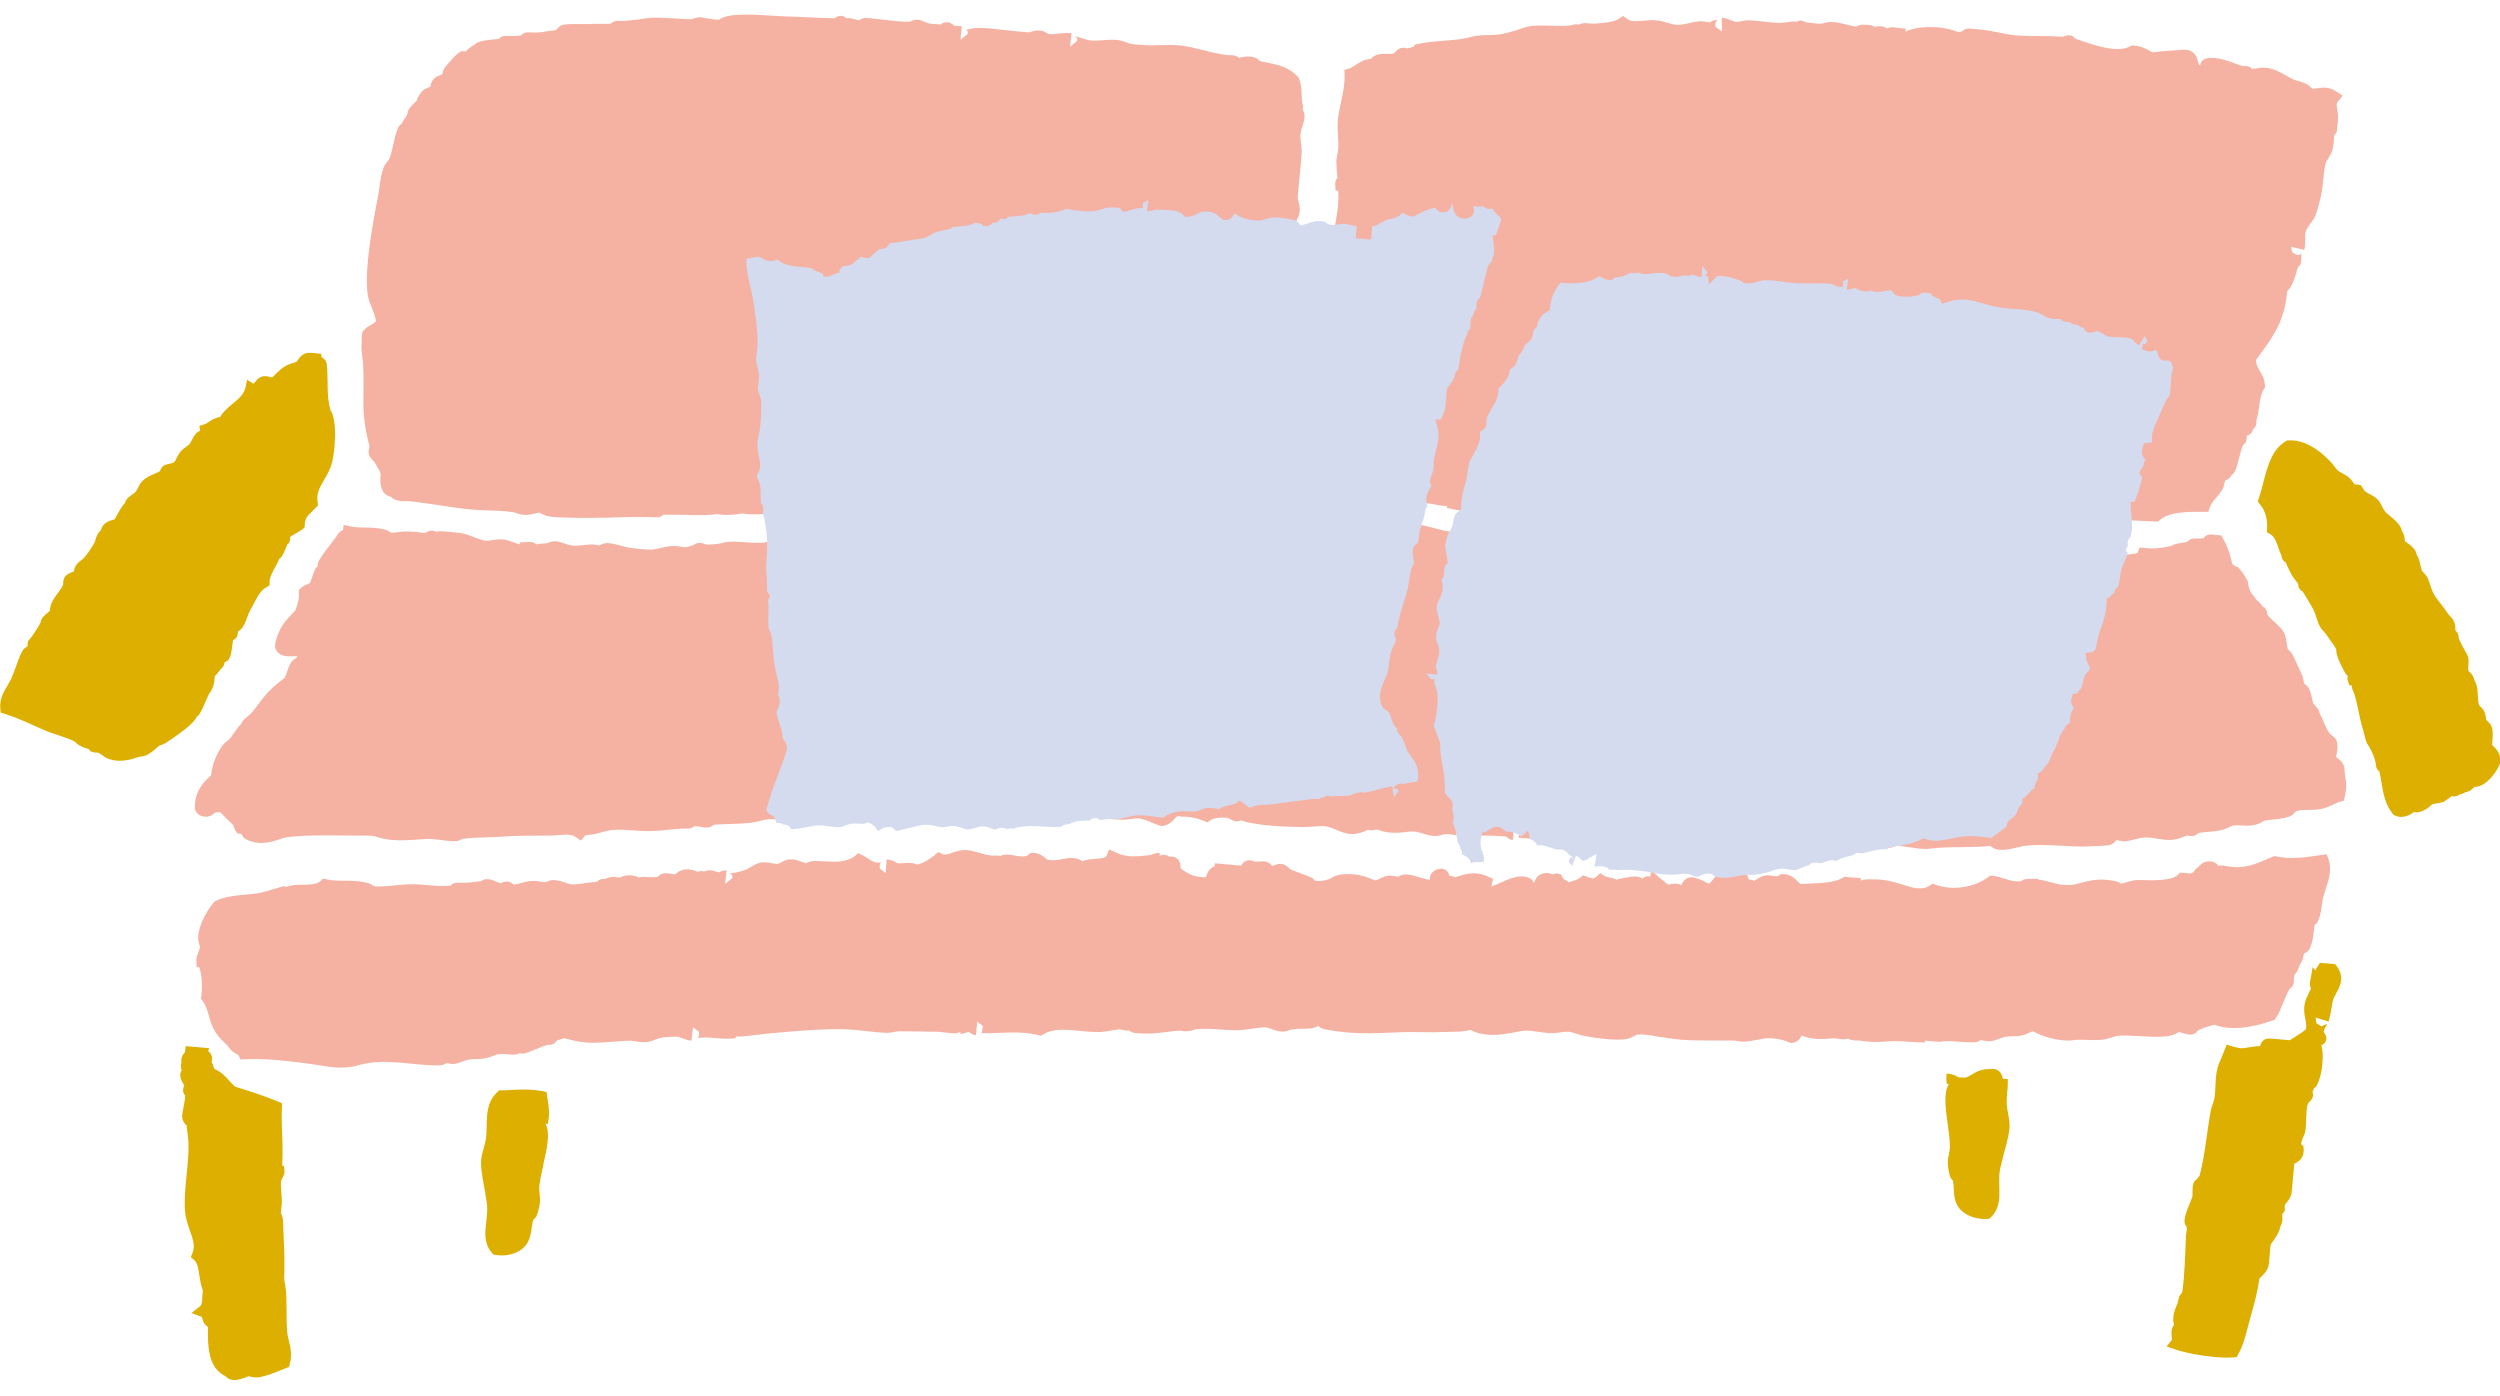
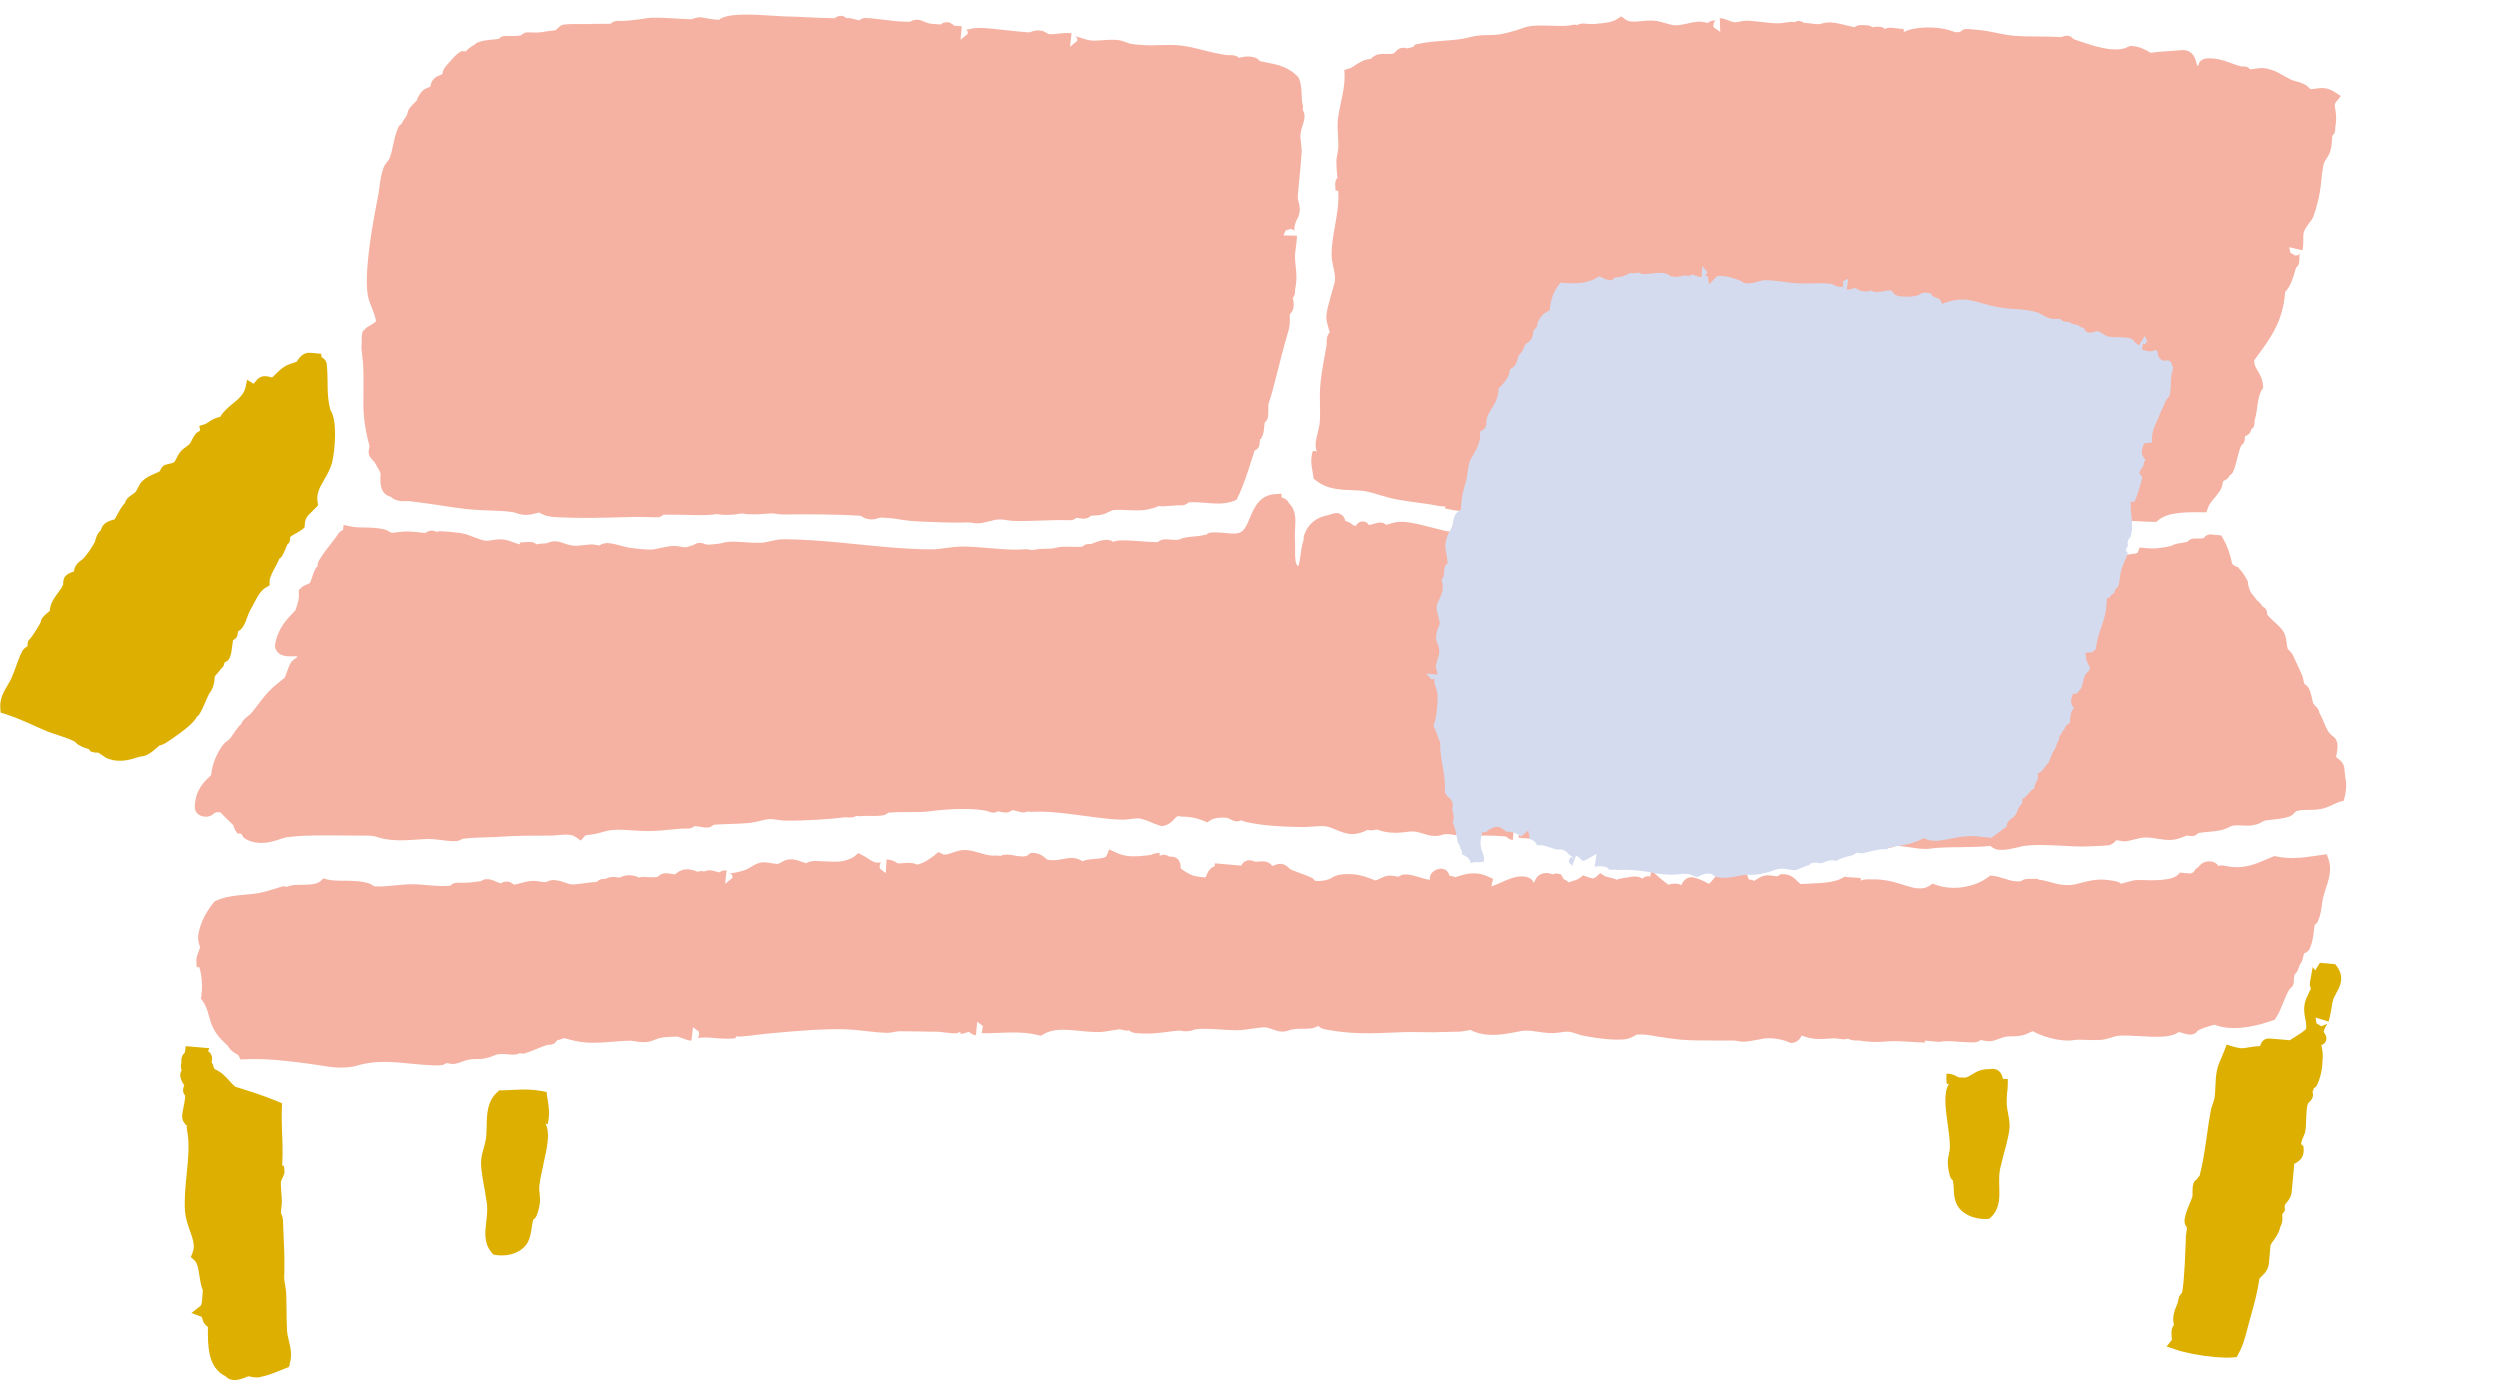
<svg xmlns="http://www.w3.org/2000/svg" id="_240_134" viewBox="0 0 240 134">
  <defs>
    <style>.cls-1{fill:#d5dbef;}.cls-1,.cls-2,.cls-3{fill-rule:evenodd;stroke-width:0px;}.cls-2{fill:#ddaf00;}.cls-3{fill:#f5b1a2;}</style>
  </defs>
-   <path class="cls-3" d="M126.2,43.29l.22.06c-.24-.51-.08-1.16.08-1.79.08-.35.17-.7.2-1.03.04-.54.03-1.08.02-1.65-.01-.58-.03-1.17.02-1.78.08-1.03.25-1.97.47-3.17l.15-.81c0-.05,0-.12,0-.19,0-.24,0-.54.13-.8.04-.07.09-.14.17-.21-.03-.12-.07-.26-.11-.39-.12-.39-.25-.82-.21-1.28.05-.49.18-.96.31-1.42.04-.16.09-.33.13-.5.03-.13.08-.3.14-.48.1-.32.23-.75.24-.97.03-.36-.05-.75-.14-1.16-.08-.37-.17-.76-.18-1.17-.03-.92.15-1.91.32-2.87.2-1.14.41-2.31.3-3.37l-.25-.02-.03-.58c-.01-.33.11-.53.22-.64,0,0,0,0,0,0-.03-.27-.07-.62-.09-.93v-.25c-.03-.42-.03-.47.03-.81.02-.13.06-.32.11-.64.06-.39.03-.88,0-1.39-.03-.49-.06-.99-.02-1.47.06-.62.19-1.24.32-1.85.18-.84.36-1.7.33-2.51l-.02-.51.49-.14c.15-.04.37-.18.57-.32.4-.26.89-.58,1.47-.59.02-.02.04-.04.06-.06.15-.14.38-.34.73-.39.25-.04.47-.04.7-.03.24,0,.45.01.74-.06.04-.03.08-.08.12-.12.17-.18.32-.32.56-.39.11-.03.22-.03.33-.02.08,0,.16.02.25.06.08-.01.16-.04.25-.06.12-.03.24-.07.38-.1l.12-.2.29-.07c.84-.18,1.7-.25,2.52-.31.51-.04,1.02-.08,1.54-.15.26-.03.5-.09.75-.15.34-.08.72-.18,1.16-.21.26-.02.52-.03.79-.03.35,0,.69-.01,1.03-.06.53-.08.99-.21,1.55-.37.11-.03.26-.08.42-.14.36-.13.74-.25,1.03-.29.65-.09,1.35-.06,2.03-.04.8.03,1.56.06,2.12-.1l.18-.04h.12c.06.02.13.03.21.04.32-.18.63-.15.8-.14l.33.03c.16.01.35.02.6,0l.36-.04c.65-.06,1.32-.13,1.77-.43l.38-.26.37.27c.19.14.39.21.65.23.27.02.58,0,.91-.04.39-.04.8-.08,1.26-.04h0c.38.04.74.14,1.08.24.3.09.58.17.92.2,0,0,.02,0,.02,0,.36,0,.75-.08,1.15-.17.31-.07.61-.14.91-.17.13-.01.26-.02.4,0,.15.01.3.04.45.07.07.01.15.03.22.04.22-.21.48-.24.67-.23.04,0,.09.01.18.03-.02,0-.09,0-.17,0-.1.09-.22.35-.13.63l.62.43-.04-1.3h.14c.26.03.52.13.77.23.15.06.36.14.46.15.15.01.37-.03.57-.07.24-.05.49-.1.75-.08l.42.03c.3.03.59.06.89.09.28.03.55.06.83.09.24.02.49.04.73.04.3,0,.48-.03.73-.07.15-.03.32-.05.51-.07h.11s.2.01.28.03c.12-.07.27-.13.45-.11l.33.08.08.09c.07,0,.14,0,.21.01.16.01.34.04.51.06.15.02.3.04.45.05.1,0,.19.01.27.01.13,0,.2-.03.32-.06.18-.06.44-.13.92-.1.49.04.96.16,1.4.27.28.07.54.13.79.18.18-.13.4-.2.62-.2.12,0,.37,0,.55.02.14.01.36.03.56.19.17-.04.39-.07.71-.05.22.02.38.11.5.21.12-.07.29-.12.49-.12.1,0,.2,0,.31.02.14.01.27.03.41.05.12.02.23.03.35.04.08,0,.16.01.24.01v.31c.72-.44,2.2-.5,3.11-.42.49.04.92.13,1.31.24.1.03.19.06.27.09.15.06.21.08.32.09.1.01.24,0,.41-.02.23-.27.54-.3.69-.29.08,0,.15,0,.22.02l.8.07c.62.05,1.21.18,1.79.29.54.11,1.11.23,1.71.28.63.05,1.33.06,2.08.06.72,0,1.5.01,2.35.06.05,0,.12-.02.2-.05.13-.04.28-.09.47-.08.1,0,.37.06.56.32l.2.07c1.03.36,2.31.81,3.45.91.68.06,1.2-.02,1.57-.23l.26-.1.2.02c.68.06,1.13.31,1.52.53.07.04.15.08.22.12.59-.09,1.21-.13,1.81-.17.32-.02.65-.04.93-.07.16-.02.31-.03.45-.02.92.08,1.11.86,1.2,1.24.02.1.06.24.12.25h.07c0-.06.02-.11.03-.15.19-.63,1-.56,1.27-.54h.13c.74.09,1.25.28,1.79.48.27.1.56.21.92.29.09,0,.2,0,.27,0,.26.02.46.12.53.28.07,0,.22-.02.36-.04.27-.05.62-.11,1.02-.07.13.01.26.03.4.07.58.14,1.07.42,1.54.69.21.12.41.23.61.33.16.08.34.12.52.17.42.12.97.27,1.34.74.21,0,.39-.02.58-.05.23-.03.47-.06.74-.04.35.03.68.15,1.02.37l.6.39-.45.56c-.16.2-.15.29-.08.72.06.39.15.93,0,1.67,0,.31,0,.66-.27.83-.02.05-.03.24-.04.37-.02.29-.04.68-.17,1.14-.08.29-.24.52-.37.73-.12.18-.23.35-.26.5-.13.56-.19,1.11-.24,1.64-.07.67-.15,1.36-.35,2.06-.06.2-.09.32-.12.43-.05.21-.1.38-.27.88-.07.2-.21.4-.4.64-.19.26-.44.59-.52.86-.07.2-.07.45-.06.74,0,.31,0,.67-.08,1.04l-1.27-.3.1.53.47.27.31-.04s.04-.05.1-.22c0,.07,0,.16,0,.27,0,.48.01.93-.29,1.11-.05.07-.13.35-.19.55-.16.55-.38,1.29-.89,1.82-.2,2.78-1.38,4.38-2.52,5.94-.15.21-.3.41-.45.62-.03.41.12.66.33,1.02.21.35.47.79.51,1.41l.02.22-.12.18c-.28.44-.36.99-.44,1.57-.06.46-.13.93-.27,1.39,0,.27.01.64-.3.84l-.03.02c-.03.18-.1.36-.3.5-.1.07-.19.12-.3.15,0,.23.02.62-.31.85-.14.13-.3.79-.4,1.18-.12.48-.24.99-.43,1.39-.05.11-.14.23-.3.32-.14.32-.43.47-.64.56-.02.06-.04.14-.06.24-.04.2-.09.45-.26.71-.15.23-.33.44-.51.66-.27.32-.52.63-.63.94l-.15.45h-.47c-1.61-.03-3.26.01-4.15.76l-.18.16h-.24c-.42,0-.82-.03-1.23-.05-.73-.04-1.42-.08-2.22.01-.37.04-.63.08-.78.11-.04.04-.09.08-.13.13-.21.2-.36.35-.59.39-.4.07-.82.07-1.23.06-.33,0-.65-.01-.92.03-.25.04-.52.1-.79.16-.38.08-.76.17-1.12.21-.35.04-.72.03-1.08.03-.26,0-.51,0-.75.01-.23.25-.51.28-.72.27-.03,0-.06,0-.11-.02-.24.07-.43.12-.79.18-.31.05-1.59.24-2.44.33-.5.05-.94.07-1.37.09-.57.03-1.12.05-1.8.15-1.26.19-2.93.07-4.7-.06-1.38-.1-2.8-.21-4.08-.17-.24,0-.54.08-.86.15-.42.09-.86.19-1.31.19-.45,0-.9-.02-1.36-.06-.56-.05-1.12-.12-1.69-.19-.55-.07-1.11-.14-1.66-.19-.36-.03-.72-.05-1.08-.06-.34,0-.76.02-1.23.05-.87.05-1.94.12-2.98.03-.68-.06-1.27-.18-1.79-.36-.21-.07-.28-.09-.34-.1-.08,0-.17,0-.32,0h-.43c-.32.02-.73.02-1.17-.02-.35-.03-.72-.08-1.12-.17-.46-.1-.78-.17-1.23-.21-.39-.03-.85-.04-1.46-.02-.22,0-.45.02-.68.04-.49.04-1,.08-1.62.03-.64-.06-1.24-.18-1.84-.3-.49-.1-.98-.2-1.46-.25l-.38-.04c-.88-.08-1.78-.09-2.72-.11-1.07-.02-2.17-.04-3.39-.15l-.35-.03c-.19-.02-.35-.11-.56-.23-.09-.05-.26-.15-.38-.2-.33.22-.81.29-1.49.23-.15-.01-.31-.03-.49-.06-.76-.12-1.67-.3-2.48-.47l-1.94-.4h.02s-.01-.01-.01-.01c-.26-.02-.54-.06-.82-.12l-.58-.12.02-.19s-.26-.01-.37-.02c-.12-.01-.24-.03-.37-.05-.45-.1-1.04-.18-1.71-.27-.68-.09-1.42-.2-2.18-.33-.6-.11-1.13-.27-1.64-.42-.49-.15-.95-.29-1.46-.38-.16-.03-.32-.05-.49-.06-.27-.02-.54-.03-.82-.04-.3-.01-.6-.02-.9-.05-.73-.06-1.67-.22-2.5-.89l-.21-.17-.03-.27c-.02-.18-.05-.34-.08-.5-.09-.47-.19-1,.02-1.85Z" />
+   <path class="cls-3" d="M126.2,43.29l.22.06c-.24-.51-.08-1.16.08-1.79.08-.35.17-.7.2-1.03.04-.54.03-1.08.02-1.65-.01-.58-.03-1.17.02-1.78.08-1.03.25-1.97.47-3.17l.15-.81c0-.05,0-.12,0-.19,0-.24,0-.54.13-.8.04-.07.09-.14.17-.21-.03-.12-.07-.26-.11-.39-.12-.39-.25-.82-.21-1.28.05-.49.18-.96.31-1.42.04-.16.09-.33.13-.5.03-.13.08-.3.14-.48.1-.32.23-.75.24-.97.03-.36-.05-.75-.14-1.16-.08-.37-.17-.76-.18-1.17-.03-.92.15-1.91.32-2.87.2-1.14.41-2.31.3-3.37l-.25-.02-.03-.58c-.01-.33.11-.53.22-.64,0,0,0,0,0,0-.03-.27-.07-.62-.09-.93v-.25c-.03-.42-.03-.47.03-.81.02-.13.06-.32.11-.64.06-.39.03-.88,0-1.39-.03-.49-.06-.99-.02-1.47.06-.62.19-1.24.32-1.85.18-.84.36-1.7.33-2.51l-.02-.51.49-.14c.15-.04.37-.18.57-.32.4-.26.89-.58,1.47-.59.02-.02.04-.04.06-.06.15-.14.38-.34.73-.39.25-.04.47-.04.7-.03.24,0,.45.01.74-.06.04-.03.08-.08.12-.12.17-.18.32-.32.56-.39.11-.03.22-.03.33-.02.08,0,.16.02.25.06.08-.01.16-.04.25-.06.12-.03.24-.07.38-.1l.12-.2.29-.07c.84-.18,1.7-.25,2.52-.31.51-.04,1.02-.08,1.54-.15.26-.03.5-.09.75-.15.34-.08.72-.18,1.16-.21.26-.02.52-.03.79-.03.35,0,.69-.01,1.03-.06.53-.08.99-.21,1.55-.37.11-.03.26-.08.42-.14.36-.13.74-.25,1.03-.29.65-.09,1.35-.06,2.03-.04.8.03,1.56.06,2.12-.1h.12c.06.02.13.03.21.04.32-.18.63-.15.8-.14l.33.03c.16.01.35.02.6,0l.36-.04c.65-.06,1.32-.13,1.77-.43l.38-.26.37.27c.19.14.39.21.65.23.27.02.58,0,.91-.04.39-.04.8-.08,1.26-.04h0c.38.04.74.14,1.08.24.3.09.58.17.92.2,0,0,.02,0,.02,0,.36,0,.75-.08,1.15-.17.31-.07.61-.14.91-.17.13-.01.26-.02.4,0,.15.01.3.04.45.07.07.01.15.03.22.04.22-.21.48-.24.67-.23.04,0,.09.01.18.03-.02,0-.09,0-.17,0-.1.09-.22.35-.13.63l.62.43-.04-1.3h.14c.26.03.52.13.77.23.15.06.36.14.46.15.15.01.37-.03.57-.07.24-.05.49-.1.75-.08l.42.03c.3.03.59.06.89.09.28.03.55.06.83.09.24.02.49.04.73.04.3,0,.48-.03.73-.07.15-.03.32-.05.51-.07h.11s.2.01.28.03c.12-.07.27-.13.45-.11l.33.08.08.09c.07,0,.14,0,.21.01.16.01.34.04.51.06.15.02.3.04.45.05.1,0,.19.01.27.01.13,0,.2-.03.32-.06.18-.06.44-.13.92-.1.49.04.96.16,1.4.27.28.07.54.13.79.18.18-.13.4-.2.62-.2.12,0,.37,0,.55.02.14.01.36.03.56.19.17-.04.39-.07.71-.05.22.02.38.11.5.21.12-.07.29-.12.49-.12.1,0,.2,0,.31.02.14.01.27.03.41.05.12.02.23.03.35.04.08,0,.16.01.24.01v.31c.72-.44,2.2-.5,3.11-.42.49.04.92.13,1.31.24.1.03.19.06.27.09.15.06.21.08.32.09.1.01.24,0,.41-.02.23-.27.54-.3.69-.29.08,0,.15,0,.22.02l.8.07c.62.05,1.21.18,1.79.29.54.11,1.11.23,1.71.28.63.05,1.33.06,2.08.06.72,0,1.5.01,2.35.06.05,0,.12-.02.2-.05.13-.04.28-.09.47-.08.1,0,.37.06.56.32l.2.07c1.03.36,2.31.81,3.45.91.68.06,1.2-.02,1.57-.23l.26-.1.2.02c.68.06,1.13.31,1.52.53.07.04.15.08.22.12.59-.09,1.21-.13,1.81-.17.32-.02.65-.04.93-.07.16-.02.31-.03.45-.02.92.08,1.11.86,1.2,1.24.02.1.06.24.12.25h.07c0-.06.02-.11.03-.15.19-.63,1-.56,1.27-.54h.13c.74.09,1.25.28,1.79.48.27.1.56.21.92.29.09,0,.2,0,.27,0,.26.02.46.12.53.28.07,0,.22-.02.36-.04.27-.05.62-.11,1.02-.07.13.01.26.03.4.07.58.14,1.07.42,1.54.69.21.12.41.23.61.33.16.08.34.12.52.17.42.12.97.27,1.34.74.21,0,.39-.02.58-.05.23-.03.47-.06.74-.04.35.03.68.15,1.02.37l.6.39-.45.56c-.16.2-.15.29-.08.72.06.39.15.93,0,1.67,0,.31,0,.66-.27.83-.02.05-.03.24-.04.37-.02.29-.04.68-.17,1.14-.08.29-.24.52-.37.73-.12.18-.23.35-.26.5-.13.56-.19,1.11-.24,1.64-.07.67-.15,1.36-.35,2.06-.06.2-.09.32-.12.43-.05.21-.1.38-.27.88-.07.2-.21.4-.4.64-.19.26-.44.59-.52.86-.07.2-.07.45-.06.74,0,.31,0,.67-.08,1.04l-1.27-.3.1.53.47.27.31-.04s.04-.05.1-.22c0,.07,0,.16,0,.27,0,.48.01.93-.29,1.11-.05.07-.13.35-.19.55-.16.55-.38,1.29-.89,1.82-.2,2.78-1.38,4.38-2.52,5.94-.15.21-.3.41-.45.62-.03.41.12.66.33,1.02.21.35.47.79.51,1.41l.02.22-.12.18c-.28.44-.36.99-.44,1.57-.06.46-.13.93-.27,1.39,0,.27.01.64-.3.84l-.03.02c-.03.18-.1.36-.3.5-.1.07-.19.12-.3.15,0,.23.02.62-.31.85-.14.13-.3.79-.4,1.18-.12.48-.24.99-.43,1.39-.05.11-.14.23-.3.32-.14.32-.43.47-.64.56-.02.06-.04.14-.06.24-.04.2-.09.45-.26.71-.15.23-.33.44-.51.66-.27.32-.52.63-.63.94l-.15.45h-.47c-1.61-.03-3.26.01-4.15.76l-.18.16h-.24c-.42,0-.82-.03-1.23-.05-.73-.04-1.42-.08-2.22.01-.37.04-.63.08-.78.11-.04.04-.09.08-.13.13-.21.2-.36.35-.59.39-.4.07-.82.07-1.23.06-.33,0-.65-.01-.92.03-.25.04-.52.1-.79.16-.38.08-.76.17-1.12.21-.35.04-.72.03-1.08.03-.26,0-.51,0-.75.01-.23.25-.51.28-.72.27-.03,0-.06,0-.11-.02-.24.07-.43.12-.79.18-.31.05-1.59.24-2.44.33-.5.05-.94.07-1.37.09-.57.03-1.12.05-1.8.15-1.26.19-2.93.07-4.7-.06-1.38-.1-2.8-.21-4.08-.17-.24,0-.54.08-.86.15-.42.09-.86.19-1.31.19-.45,0-.9-.02-1.36-.06-.56-.05-1.12-.12-1.69-.19-.55-.07-1.11-.14-1.66-.19-.36-.03-.72-.05-1.08-.06-.34,0-.76.02-1.23.05-.87.05-1.94.12-2.98.03-.68-.06-1.27-.18-1.79-.36-.21-.07-.28-.09-.34-.1-.08,0-.17,0-.32,0h-.43c-.32.02-.73.02-1.17-.02-.35-.03-.72-.08-1.12-.17-.46-.1-.78-.17-1.23-.21-.39-.03-.85-.04-1.46-.02-.22,0-.45.02-.68.04-.49.04-1,.08-1.62.03-.64-.06-1.24-.18-1.84-.3-.49-.1-.98-.2-1.46-.25l-.38-.04c-.88-.08-1.78-.09-2.72-.11-1.07-.02-2.17-.04-3.39-.15l-.35-.03c-.19-.02-.35-.11-.56-.23-.09-.05-.26-.15-.38-.2-.33.22-.81.29-1.49.23-.15-.01-.31-.03-.49-.06-.76-.12-1.67-.3-2.48-.47l-1.94-.4h.02s-.01-.01-.01-.01c-.26-.02-.54-.06-.82-.12l-.58-.12.02-.19s-.26-.01-.37-.02c-.12-.01-.24-.03-.37-.05-.45-.1-1.04-.18-1.71-.27-.68-.09-1.42-.2-2.18-.33-.6-.11-1.13-.27-1.64-.42-.49-.15-.95-.29-1.46-.38-.16-.03-.32-.05-.49-.06-.27-.02-.54-.03-.82-.04-.3-.01-.6-.02-.9-.05-.73-.06-1.67-.22-2.5-.89l-.21-.17-.03-.27c-.02-.18-.05-.34-.08-.5-.09-.47-.19-1,.02-1.85Z" />
  <path class="cls-3" d="M34.97,31.69c.13-.22.35-.34.58-.46.53-.29.57-.38.53-.52-.14-.59-.29-.93-.42-1.26-.18-.43-.35-.83-.41-1.56-.2-2.36.5-6.32,1.05-9.09.06-.32.1-.6.13-.88.07-.54.14-1.09.38-1.8.07-.21.2-.38.33-.54.12-.15.23-.29.29-.46.15-.43.23-.81.31-1.2.11-.51.22-1.03.48-1.67.08-.19.22-.29.33-.35.1-.24.23-.43.34-.58.13-.19.2-.3.22-.42.06-.42.36-.71.62-.97.1-.09.26-.25.28-.28.05-.32.47-.85.48-.86.22-.24.49-.34.68-.41.04-.02.1-.04.12-.03,0,0,.01,0,.01.01.01-.03.02-.07.02-.1.04-.18.1-.45.32-.68.2-.21.46-.31.66-.39.05-.02.12-.05.14-.04,0,0,0,0,0,0,.01-.02.03-.09.04-.14.04-.17.11-.42.31-.64l.19-.22c.38-.44.74-.85,1.07-1.09l.28-.16.25.02s.08.01.13.02c.17-.19.37-.38.86-.66l.18-.16.12-.05c.44-.18.96-.23,1.45-.27.19-.02.37-.04.55-.06.23-.27.55-.3.69-.29.6.02.87.03,1.46-.05.22-.26.51-.3.69-.29h.17c.53.03.87.04,1.55-.09.08-.02.2-.03.35-.05.18-.02.41-.04.57-.08.04-.04.09-.09.14-.13.23-.22.37-.36.61-.39.45-.07.93-.06,1.43-.06.33,0,.67.01,1.02,0,.32-.02.7-.02,1.08-.02.34,0,.69,0,1-.01.23-.24.5-.27.66-.27.77.03,1.66-.09,2.81-.26.63-.1,1.55-.04,2.63.02.56.03,1.15.07,1.66.08.04,0,.08-.03.12-.04.16-.06.41-.15.78-.15.02,0,.12.02.25.04.27.05.81.16,1.23.19.11,0,.19.01.24.01.82-.61,2.68-.55,5.16-.39.5.03.94.06,1.28.07.7.01,1.38.04,2.08.08.81.04,1.65.08,2.6.09.17-.14.39-.24.65-.23.21.02.35.12.48.23.09-.02.18-.02.28-.01.12.01.26.04.42.09.14.04.31.09.54.12.16-.14.37-.23.61-.22.16,0,.33.02.51.03.35.03.74.08,1.15.13.44.05.91.11,1.37.15.39.03.77.06,1.14.05.06,0,.08,0,.17-.05.14-.07.36-.17.7-.14.19.02.37.09.58.18.17.07.35.15.5.18.11.02.22.03.33.04.13.01.63.04.75.05.13-.1.35-.24.66-.22.08,0,.15.02.24.06l.35.22.02.06s.75.05.75.05l-.12,1.3.69-.57c.04-.4-.19-.43-.3-.44l.14.02c.19.02.26,0,.39-.04.2-.05.47-.12.98-.11.35.01.7.03,1.06.07.43.04.87.09,1.32.14.46.05.93.1,1.42.15.31.03.62.05.9.07.04,0,.09-.03.13-.04.2-.07.5-.18.89-.14.06,0,.12.01.19.03.22.05.38.15.5.23.11.07.14.09.2.09.26.02.57-.01.89-.05.36-.04.74-.08,1.1-.05l.16.02-.15,1.29.7-.57c.01-.11.04-.39-.31-.44.36.05.63.14.86.22.22.08.41.14.79.19.33.03.7,0,1.1-.03.45-.03.92-.07,1.42-.02h0c.33.03.61.14.86.23.15.06.31.12.48.15.13.02.27.04.41.05.15.01.84.06.84.06.47.04.97.02,1.51,0,.58-.02,1.18-.03,1.76.02l.19.02c.76.09,1.42.25,2.11.43.7.18,1.41.36,2.34.49.06,0,.12,0,.19,0,.11,0,.22,0,.32.01.16.01.3.04.4.09.06.02.16.08.27.17.26-.08.61-.16,1.02-.13.18.02.36.05.52.11.17.06.33.18.45.33.16.04.33.07.5.1,1.11.21,2.26.43,3.15,1.41l.08.09.04.11c.2.5.22,1.02.24,1.51.01.35.02.68.1.97.05.18.02.34,0,.49.31.5.14,1.04,0,1.45-.09.27-.18.56-.21.91-.02.26,0,.55.05.85.04.32.08.65.05.99-.05.82-.13,1.63-.21,2.42-.06.6-.12,1.2-.16,1.79,0,.08.03.21.07.36.09.35.22.82.02,1.41-.02.05-.06.14-.11.24-.14.27-.37.73-.29,1.26-.01-.08-.04-.13-.04-.13l-.32-.13-.49.16-.21.47,1.3.03c-.01.38-.05.72-.1,1.05-.04.33-.09.65-.09,1.03,0,.27.03.53.06.8.07.63.15,1.34-.05,2.28,0,.27,0,.57-.23.8.06.21.14.53.07.96-.05.28-.2.46-.33.59-.03.08-.02.25-.02.41,0,.32.02.71-.12,1.17-.35,1.14-.92,3.36-1.37,5.15l-.2.76c-.05.17-.11.36-.17.55-.07.23-.15.47-.2.67,0,.06,0,.18,0,.31,0,.71,0,1.18-.34,1.38-.02.04-.03.19-.04.29-.02.24-.04.56-.15.94l-.18.37-.1.03c-.01.47-.04.79-.34.99-.05.04-.1.06-.16.08-.11.33-.21.66-.32.98-.39,1.24-.76,2.41-1.32,3.54l-.11.23-.23.09c-.91.35-1.81.27-2.53.21l-.26-.02c-.53-.05-1.05-.08-1.59-.04-.23.25-.5.28-.67.28-.3-.01-.55.01-.91.04-.24.02-.53.04-.89.06h-.12s-.24-.04-.26-.04c-.56.3-1.48.4-1.49.4-.5.05-1.01.02-1.5,0-.5-.02-.98-.05-1.37,0-.1.01-.25.09-.4.16-.19.09-.4.2-.64.26-.31.08-.62.09-.89.11-.08,0-.15,0-.23.01-.23.26-.54.29-.68.28h-.15c-.12-.02-.23-.04-.35-.05-.07-.01-.14-.02-.21-.03-.22.21-.47.24-.63.23-.81-.03-1.7,0-2.64.03-.89.03-1.79.06-2.65.04-.08,0-.17,0-.25-.01-.15-.01-.31-.03-.47-.06-.15-.02-.3-.04-.45-.06-.12,0-.24-.02-.36-.01-.27.01-.57.09-.89.17-.31.08-.63.16-.95.19-.12.01-.25.02-.39,0-.12,0-.24-.03-.36-.05-.07-.01-.13-.02-.24-.03-.03,0-.07,0-.11,0-.75.03-2.19.02-3.49-.04l-.53-.02c-.55-.02-.99-.04-1.44-.08-.45-.04-.92-.1-1.53-.21-.14-.02-.27-.04-.42-.05-.16-.01-.83-.06-.83-.06-.19-.01-.27.02-.41.06-.15.05-.36.12-.64.11h-.12c-.42-.04-.67-.2-.84-.3-.03-.02-.06-.04-.08-.05-2.25-.13-4.65-.16-7.35-.12-.1,0-.21,0-.31-.01-.14-.01-.28-.03-.42-.05-.11-.02-.23-.03-.34-.04-.07,0-.14-.01-.21,0-.15.01-.28.02-.43.03-.43.04-.92.08-1.84.04-.09,0-.19-.03-.29-.04-.07-.01-.14-.02-.26-.03-.23.05-.84.18-1.83.13-.09,0-.19-.02-.29-.04-.07-.01-.14-.02-.26-.03-.63.13-1.71.11-2.98.08-.71-.01-1.43-.03-2.12-.02-.24.24-.52.26-.65.25-.7-.02-1.77-.06-3.13-.01-1.41.05-4.25.11-5.88.02h-.22c-.2-.02-.41-.03-.62-.04-.2-.02-.4-.04-.58-.08-.29-.06-.48-.16-.62-.23-.13-.07-.19-.1-.26-.11-.05,0-.12.03-.2.05-.3.08-.75.21-1.26.16-.23-.02-.44-.07-.64-.15-.19-.08-.52-.13-.98-.18-.46-.04-.99-.06-1.55-.08-.65-.02-1.33-.05-1.99-.11-.19-.02-.38-.04-.56-.06-.79-.1-1.51-.2-2.25-.32-.91-.13-1.84-.28-2.98-.41-.08,0-.17,0-.27,0-.16,0-.34,0-.51,0-.44-.04-.78-.18-1.03-.43-1.07-.25-1.02-1.45-.96-2.2-.06-.21-.18-.41-.32-.64-.1-.17-.2-.34-.25-.45-.03-.05-.1-.11-.16-.18-.21-.23-.36-.38-.4-.61-.05-.26,0-.49.04-.66.01-.04.02-.09.03-.09,0,0,0,0,0,0-.3-1.05-.48-2.09-.56-3.08-.05-.68-.04-1.48-.03-2.31,0-.93.02-1.9-.05-2.71-.01-.12-.03-.26-.05-.42-.08-.64-.12-1.07-.07-1.36.01-.07,0-.17,0-.27,0-.33-.01-.7.17-1Z" />
  <path class="cls-2" d="M15.84,71.35c-.18.12-.34.17-.46.2-.03,0-.06.02-.07.02,0,0,0,0,0,0-.03.02-.08.07-.14.12-.57.5-1.12.94-1.64.93-.07,0-.27.07-.41.11-.48.15-1.15.36-1.93.29-.27-.02-.53-.08-.78-.17-.22-.08-.4-.2-.59-.34-.11-.08-.24-.17-.39-.26h-.03c-.1,0-.2,0-.27,0l-.44-.11-.14-.21-.73-.25v-.04c-.39-.17-.43-.21-.52-.34-.18-.21-1.19-.55-1.74-.73-.37-.12-.73-.24-1.03-.36-.35-.14-.76-.33-1.21-.53-.89-.4-1.91-.85-2.83-1.14l-.43-.13-.03-.44c-.07-.91.35-1.61.72-2.23.13-.21.25-.42.35-.64.16-.37.3-.75.44-1.12.17-.49.35-.99.59-1.46.12-.24.33-.36.48-.45,0,0,.02-.01.03-.02,0-.23,0-.56.24-.71.19-.21.95-1.38,1.03-1.63.05-.38.34-.61.58-.82.09-.07.22-.18.29-.26.04-.72.44-1.25.8-1.73.21-.29.42-.56.49-.81,0-.17-.02-.45.15-.7.2-.28.5-.39.74-.48.04-.02.09-.03.11-.03,0,0,.02,0,0,.02.01-.02.03-.09.04-.14.04-.17.11-.43.32-.66.1-.11.23-.21.36-.31.07-.05.14-.1.21-.17.29-.31.75-.92,1.11-1.6.02-.05.03-.11.05-.17.06-.23.17-.65.52-.93.15-.73.83-.92,1.14-1.01.06-.02.13-.03.18-.05.1-.15.18-.3.26-.46.15-.28.33-.6.58-.94.05-.06.1-.12.16-.16.02-.11.06-.23.14-.34.17-.22.38-.36.56-.49.13-.09.24-.16.31-.24.07-.08.15-.24.22-.38.13-.25.26-.5.46-.69.37-.35.79-.53,1.15-.68.17-.07.33-.14.5-.24,0-.02.02-.04.02-.05.11-.22.23-.48.52-.57.13-.04.25-.07.39-.1.21-.04.34-.07.49-.2.04-.04.12-.2.17-.3.09-.19.21-.42.37-.63.18-.23.4-.38.6-.52.11-.08.22-.16.27-.21.11-.13.18-.26.25-.42.09-.17.19-.37.36-.58.12-.14.26-.23.43-.32l-.07-.45.53-.17c.12-.04.24-.12.38-.22.25-.17.58-.4,1.07-.46.35-.57.82-.96,1.25-1.31.52-.43.98-.81,1.18-1.45l.17-.82.63.39s.06-.08.09-.11c.15-.2.32-.44.6-.55.16-.07.33-.09.52-.07.14.01.29.05.44.09.04.01.09.03.13.03.07-.07.18-.17.26-.25.29-.3.66-.66,1.08-.89.16-.08.37-.16.59-.23.17-.06.37-.12.41-.14.03-.03.06-.08.1-.13.17-.26.54-.79,1.22-.73l1.04.09.04.32c.35.2.52.48.51.83.06.55.06,1.08.07,1.59,0,.66.01,1.33.13,2.03.02.08.1.44.14.63.7,1.03.43,3.87.18,4.96-.16.67-.47,1.21-.78,1.74-.42.73-.76,1.3-.63,2.13l.05.31-.21.23c-.12.13-.24.25-.37.37-.4.38-.67.64-.7,1.24l-.02.3-.23.19c-.14.11-.34.22-.56.35-.21.11-.43.24-.6.37.01.21,0,.55-.26.71-.02.03-.06.14-.1.23-.09.23-.2.52-.4.87-.05.09-.14.2-.27.27-.08.21-.2.44-.35.72-.25.46-.59,1.08-.59,1.47v.38s-.33.19-.33.19c-.53.3-.84.88-1.19,1.57-.12.23-.24.46-.37.68-.11.19-.17.38-.24.58-.1.29-.22.62-.43.96-.12.2-.31.33-.48.45,0,.22-.02.54-.33.75-.05.03-.09.06-.14.07-.03.16-.05.34-.07.52-.05.41-.09.83-.26,1.2-.11.24-.3.36-.5.43-.01.19-.07.41-.27.55-.05.05-.11.13-.19.23-.13.17-.29.37-.46.55-.03.64-.15,1.17-.53,1.65-.06.09-.22.45-.33.71-.18.43-.39.91-.6,1.25-.05.09-.14.19-.27.27-.16.38-.74,1.05-3.07,2.58Z" />
  <path class="cls-2" d="M27.83,130.94l-.1.3-.3.11c-.18.07-.36.14-.55.22-.56.23-1.19.49-2.01.65-.13.02-.26.03-.4.01-.13-.01-.25-.04-.38-.06-.08-.02-.16-.03-.23-.05l-.14.05c-.44.18-.9.35-1.34.31-.3-.03-.54-.15-.71-.35-1.75-.83-1.72-3.01-1.71-4.63v-.11c-.11-.08-.25-.19-.37-.38-.1-.16-.14-.33-.18-.47-.01-.04-.02-.08-.04-.12l-.99-.37.9-.71c.1-.12.14-.68.16-.99,0-.16.02-.32.03-.48-.18-.44-.25-.93-.33-1.41-.09-.6-.18-1.21-.48-1.47l-.34-.31.17-.43c.26-.65.03-1.3-.26-2.11-.21-.59-.42-1.2-.47-1.89-.08-1.13.04-2.34.16-3.52.15-1.5.3-3.05.02-4.31-.03-.13-.02-.24,0-.36-.18-.14-.41-.39-.45-.82-.02-.19.03-.43.12-.9.06-.3.17-.9.17-1.16-.11-.12-.22-.31-.21-.56l.08-.36.05-.04c-.02-.05-.06-.11-.1-.17-.11-.19-.25-.43-.29-.75-.03-.23.04-.41.13-.55-.05-.11-.07-.23-.07-.35,0-.11.01-.21.03-.32,0-.06.01-.13.01-.13,0,0,0,0,0,0-.04-.52.21-.8.34-.9l.08-.62,2.26.2-.11.29c.1.06.2.15.28.29.15.28.1.57.05.78.11.12.17.28.19.46.04.05.08.11.12.19.64.27,1.04.72,1.4,1.12.19.21.37.41.57.57,1.34.41,2.76.86,4.07,1.41l.42.18-.02.46c-.04.83,0,1.59.02,2.39.04.94.08,1.92.01,3.11l.17.06.05.44c.03.25-.07.45-.18.68-.06.12-.17.34-.17.44,0,.3.02.64.05.99.02.29.05.58.05.84,0,.2-.02.41-.05.62-.02.14-.04.28-.04.42,0,.1.02.14.06.23.05.12.13.31.14.59.02.55.04,1.09.06,1.6.05,1,.09,1.95.07,2.93v.45c-.03.45-.04.67.09,1.27.11.51.11,1.39.12,2.42,0,.66.01,1.35.05,1.92.02.3.09.61.17.93.16.66.34,1.4.07,2.25Z" />
  <path class="cls-2" d="M52.16,111.84c-.21.93-.43,1.89-.39,2.41l.03.31c.07.61.1,1.04-.25,2.06-.08.23-.22.38-.36.47-.07.26-.11.53-.15.79-.09.61-.18,1.25-.67,1.79-.44.49-1.39.94-2.51.84-.08,0-.16-.02-.25-.03l-.24-.04-.16-.18c-.77-.9-.65-1.95-.53-2.97.08-.68.16-1.38,0-2.12-.03-.14-.05-.3-.07-.47-.02-.18-.05-.38-.1-.6,0-.02-.36-1.74-.33-2.57.02-.47.14-.92.27-1.36.07-.27.15-.53.19-.78.06-.41.07-.85.08-1.28.02-1.18.05-2.39,1.03-3.27l.18-.17h.25c.34,0,.67-.02,1.01-.04.62-.03,1.26-.07,1.99,0,.26.02.54.06.82.11l.47.09.06.47c.01.11.03.23.06.35.09.56.22,1.32-.01,2.27l-.21-.05c.48.89.14,2.38-.22,3.96Z" />
  <path class="cls-2" d="M192.69,104.77c-.03.43-.06.87-.04,1.28.01.25.07.52.12.8.08.44.17.9.15,1.38-.04.82-.55,2.51-.55,2.53-.06.21-.11.41-.15.59-.04.17-.07.33-.11.46-.22.72-.2,1.43-.18,2.11.03,1.02.07,2.08-.78,2.91l-.17.17-.24.02c-.08,0-.17,0-.25,0-1.12,0-2.02-.53-2.42-1.05-.44-.58-.48-1.22-.51-1.84-.01-.26-.03-.53-.08-.8-.12-.1-.25-.26-.31-.5-.26-1.05-.2-1.47-.07-2.07l.06-.31c.09-.51-.04-1.49-.17-2.44-.22-1.6-.44-3.13.12-3.97l-.21.03c-.06-.36-.06-.68-.04-.99.07,0,.14,0,.2,0,.4.03.67.19.87.3.04.02.07.03.1.05.22,0,.45.02.67.02.19-.06.37-.15.58-.28.4-.25.9-.56,1.7-.53.14-.03.26-.04.39-.03.66.06.85.64.91.96.15,0,.31.01.47.02.01.39-.01.78-.04,1.17Z" />
  <path class="cls-3" d="M210.88,99.08c-.13.13-.35.27-.73.24-.2-.02-.42-.09-.63-.15-.12-.04-.26-.08-.36-.1-.74.57-2.15.49-3.76.4-.76-.04-1.55-.09-2.07-.03-.22.02-.44.1-.66.17-.32.1-.65.2-1,.22-.45.03-.9.02-1.33,0-.47-.02-.92-.03-1.25.02-.3.05-.65.06-1.04.02-.99-.09-2.12-.43-2.88-.87-.1.02-.22.07-.39.15-.18.09-.38.19-.63.24-.37.09-.71.09-1.02.1-.21,0-.41,0-.62.04-.18.03-.37.11-.56.18-.26.1-.53.2-.81.24-.12.02-.23.02-.36,0-.12-.01-.25-.03-.37-.06-.07-.01-.14-.03-.23-.04-.02,0-.03,0-.05,0-.11.08-.32.22-.66.22-.48,0-.96-.03-1.42-.06-.67-.06-1.31-.1-1.89.01-.46-.04-.93-.08-1.39-.12.01.06.03.13.04.19-.41-.01-.85-.04-1.33-.07-.47-.03-.96-.06-1.44-.07-.31-.01-.6.01-.91.03-.5.04-1.08.08-1.87.01-.23-.02-.47-.05-.78-.1-.06,0-.13,0-.19,0-.1,0-.2,0-.29-.01-.13-.01-.25-.03-.35-.07-.1-.03-.18-.07-.25-.11-.12.05-.24.08-.37.07h-.17c-.11-.02-.53-.08-.63-.09-.07,0-.13,0-.2,0-.17,0-.34.02-.5.03-.39.03-.8.06-1.25.02-.44-.04-.86-.14-1.32-.32-.11.23-.34.64-.88.7l-.18.02-.16-.07c-.46-.21-.9-.31-1.51-.37l-.34-.02c-.36-.02-.77.06-1.2.15-.37.07-.74.15-1.12.17-.14.01-.27,0-.41,0-.14-.01-.28-.03-.43-.06-.11-.02-.22-.04-.34-.04-.06,0-.11,0-.17,0-.4.01-.97,0-1.62,0-.48,0-1.02-.01-1.57-.01-.58,0-1.1-.02-1.65-.07-.57-.05-1.16-.13-1.87-.24l-.44-.07c-.35-.06-.75-.13-1.13-.17-.34-.03-.62-.03-.82,0-.05.02-.11.06-.18.09-.24.14-.57.32-1,.36-.48.04-1.03.03-1.66-.02-.77-.07-1.57-.2-2.18-.31-.27-.05-.51-.13-.75-.21-.26-.09-.49-.16-.76-.19-.25-.02-.47.01-.72.05-.25.04-.5.07-.8.08-.21,0-.41,0-.61-.03-.27-.02-.54-.06-.8-.1-.24-.03-.48-.07-.71-.09-.16-.01-.33-.02-.48-.02-.28,0-.66.08-1.06.16-.74.14-1.65.31-2.6.23-.49-.04-.95-.15-1.37-.32-.12-.05-.21-.09-.24-.13-.03,0-.13,0-.44.07-.45.09-.74.1-1.14.1-.21,0-.47,0-.83.02-.57.03-1.65.04-2.95.01-.7-.02-1.45.02-2.25.05-1.3.06-2.78.12-4.33-.02-.59-.05-1.16-.13-1.71-.23l-.22-.04c-.36-.06-.55-.12-.77-.35-.09.03-.2.08-.26.11-.15.07-.27.12-.41.13-.36.03-.61.03-.85.03-.27,0-.53,0-.99.07-.11.01-.18.04-.28.07-.15.06-.34.12-.61.13h-.17c-.31-.03-.61-.14-.9-.24-.2-.07-.41-.15-.55-.16-.32-.03-.82.05-1.31.12-.53.08-1.07.16-1.57.15-.53,0-1.03-.04-1.52-.07-.8-.05-1.55-.1-2.37-.02-.02,0-.08.02-.13.04-.16.06-.4.15-.72.15-.07,0-.14,0-.22,0-.09,0-.18-.02-.27-.04-.04,0-.09-.01-.16-.02-.03,0-.07,0-.11,0-.38.03-.77.08-1.16.13-.61.08-1.24.16-1.92.15-.2,0-.6,0-.91-.03-.29-.02-.58-.07-.78-.28-.08.02-.16.04-.26.03l-.59-.11v-.03c-.25.03-.51.07-.78.12-.44.08-.89.16-1.35.16-.43,0-.85-.03-1.27-.07l-1.03-.1c-1.06-.09-2.09-.13-2.94.38l-.23.14-.26-.06c-.41-.1-.82-.16-1.27-.21-.83-.07-1.7-.04-2.61,0-.39.01-.8.03-1.22.03h-.14c-.07-.01-.14-.02-.29-.06.06,0,.1-.02.11-.03l.1-.6-.55-.42-.12,1.3c-.27-.02-.46-.16-.58-.25-.04-.03-.11-.08-.09-.08-.04,0-.08.02-.12.04-.17.06-.41.15-.7.16v-.22c-.21.15-.42.18-.56.17-.12,0-.24-.01-.36-.02-.19-.02-.37-.04-.56-.06-.17-.02-.34-.04-.51-.06-.13-.01-.26-.02-.39-.02-.48,0-1,0-1.59-.02-.55,0-1.16-.02-1.85-.02-.16,0-.32.03-.48.06-.26.05-.55.1-.87.09-.26-.01-.53-.03-.79-.05-.38-.03-.77-.08-1.15-.12-.37-.04-.75-.09-1.12-.12-.29-.02-.58-.04-.86-.05-2.14-.05-4.35.14-6.49.33l-.88.08c-.37.03-.71.08-1.07.12-.49.07-1,.13-1.62.17h-.13s-.14-.01-.22-.03l-.13.2-.32.02c-.53.04-1.01,0-1.41-.03l-.33-.03c-.51-.04-1.02-.08-1.64.02.07-.01.12-.03.12-.03.08-.08.19-.32.09-.6l-.55-.42-.16,1.3c-.31-.03-.6-.14-.86-.24-.18-.07-.37-.14-.55-.16,0,0,0,0-.01,0-.69.02-1.2.06-1.51.12-.18.03-.35.1-.53.17-.25.1-.54.22-.88.24-.17.01-.34.01-.52,0-.17-.01-.33-.04-.5-.07-.14-.02-.28-.04-.42-.06-.06,0-.13,0-.19,0-.34,0-.81.04-1.33.08-.88.07-1.88.15-2.69.1l-.2-.02c-.71-.06-1.16-.18-1.63-.31-.12-.03-.25-.07-.39-.1-.14.06-.27.1-.45.15l-.17.04h-.05c-.04.07-.09.15-.17.23-.17.16-.38.23-.65.22-.2,0-.85.27-1.24.43-.37.15-.72.3-1,.38l-.19.04h-.13s-.11-.03-.21-.05c-.33.18-.66.15-.85.14l-.44-.04c-.19-.02-.43-.03-.71,0-.16.01-.33.08-.54.16-.23.09-.47.18-.73.23-.32.07-.64.08-.95.08-.23,0-.46.01-.67.05-.17.03-.37.1-.56.17-.27.1-.55.2-.8.24-.11.02-.21.02-.33,0-.1,0-.2-.03-.3-.05-.05-.01-.11-.02-.14-.03-.11.07-.32.21-.65.22-.71.02-1.42-.03-1.95-.08-.3-.03-1.51-.15-1.81-.17-.75-.06-1.64-.12-2.52-.04-.6.06-1.2.17-1.75.34-.39.12-1.19.22-2.15.14-.17-.01-.34-.04-.52-.06-1.39-.22-3.03-.46-4.69-.61-1.31-.12-2.42-.15-3.31-.1l-.44.03-.19-.4s-.13-.1-.21-.14c-.12-.07-.24-.14-.35-.23-.22-.17-.34-.34-.42-.47-.03-.05-.06-.1-.11-.14l-.13-.12c-.57-.55-1.1-1.06-1.45-2.12-.05-.15-.1-.32-.15-.5-.14-.51-.3-1.08-.62-1.5l-.16-.21.03-.26c.1-.86.09-1.31-.05-2.21-.01-.08-.04-.16-.06-.25-.03-.1-.06-.2-.08-.31l-.26-.02-.03-.58c-.02-.32.11-.64.23-.94.05-.13.14-.34.11-.47-.1-.25-.26-.67-.1-1.39.21-.96.66-1.85,1.4-2.79l.1-.12.14-.07c.88-.42,1.85-.5,2.78-.59.47-.04.94-.08,1.4-.17.47-.09.87-.21,1.32-.35.25-.08.5-.16.79-.24l.18-.04h.12c.06.02.14.03.23.05.37-.19.86-.19,1.41-.2.65,0,1.47-.02,1.82-.36l.26-.25.35.09c.2.05.4.08.61.1.34.03.69.03,1.04.03.4,0,.81,0,1.23.04.39.03.74.1,1.07.19.2.06.35.15.45.22.1.07.12.08.19.09.6.04,1.24-.02,1.92-.09.58-.06,1.19-.12,1.77-.11.5,0,.98.05,1.45.09.73.06,1.43.12,2.13.04.22-.25.51-.29.68-.28.66.02,1.23,0,1.73-.09.22-.04.36-.04.5-.04,0,0,0,0,0-.01.13-.11.36-.23.7-.2.29.02.58.15.86.27.12.05.25.11.35.14.14-.09.36-.21.66-.18.29.03.47.18.6.3.19-.02.42-.08.66-.15.31-.08.65-.18,1.02-.21.13-.01.27,0,.41,0,.14.01.28.04.43.06.11.02.22.04.33.05.05,0,.11,0,.16,0,.07,0,.12-.02.22-.06.15-.06.38-.16.69-.13.45.04.8.17,1.08.27.2.07.36.13.62.15.02,0,.03,0,.05,0,.15,0,.49-.03,1.25-.14.25-.04.49-.06.72-.08.11-.01.23-.02.33-.03.23-.26.54-.29.68-.28.11,0,.12,0,.22-.04.11-.04.25-.11.47-.14.11-.02.21-.02.33-.01.1,0,.2.03.3.05.02,0,.04,0,.06,0,.04,0,.1,0,.2-.02.2-.09.52-.23,1.01-.19.17.02.34.05.52.11.1.03.18.07.25.12.12-.05.25-.08.37-.08l.4.02c.4.02.74.04,1.05-.03.14-.17.33-.28.57-.32.12-.02.24-.02.38-.01.13.01.25.04.38.06.07.01.13.03.23.04.02,0,.04,0,.06,0,.02,0,.1-.06.14-.09.22-.17.58-.44,1.22-.39.17.02.35.05.56.12.09.03.17.07.24.12.12-.05.26-.08.42-.08.04,0,.24.04.27.04.18-.09.37-.12.58-.11.13.01.28.05.46.1.11.03.24.07.38.1.14-.1.37-.22.71-.19h0l-.15,1.29.7-.57c.03-.27-.06-.41-.31-.44.24.02,1.01-.13,1.56-.33.18-.07.34-.17.51-.27.28-.17.6-.36.96-.43.15-.03.33-.04.53-.02.17.01.35.05.54.08.15.03.29.05.42.06.08,0,.12,0,.15,0,.1-.01.23-.08.36-.16.21-.12.46-.26.78-.27.09,0,.18,0,.26,0,.35.03.66.14.93.24.14.05.27.1.41.13.18-.12.37-.18.42-.18.36-.06.82-.03,1.36,0,.53.03,1.14.06,1.55,0,.44-.07,1.04-.25,1.32-.5l.33-.29.39.19c.18.09.36.2.53.32.32.21.57.37.9.4.14.01.29,0,.38-.02-.08.08-.21.33-.1.61l.55.42.07-1.3h.15c.42.04.67.2.92.36.19.02.37,0,.55-.02.25-.02.48-.04.71-.02.23.02.43.07.63.16.58-.15,1.1-.44,1.7-.94l.33-.27.38.2c.06.03.11.05.18.05.21.02.48-.08.77-.18.35-.12.74-.26,1.16-.26.09,0,.18,0,.26.01.41.04.79.15,1.16.26.37.11.75.22,1.18.26.15.01.31.02.49,0h.07s.28.04.3.04c.32-.16.66-.13.8-.12.17.01.36.05.56.08.18.03.38.07.57.08.47.04.65-.06.76-.16l.18-.16h.41c.53.05.83.32,1.03.49.15.13.18.15.31.17l.2.02c.42.04.79-.03,1.15-.1.34-.06.68-.13,1.03-.1.32.03.6.13.86.31.4-.16.85-.2,1.26-.23.57-.04.98-.09,1.06-.29l.26-.62.61.29c.44.21.86.32,1.32.36.53.04,1.08,0,1.72-.07l.38-.06c.17-.08.43-.19.83-.16l-.02.27c.12-.07.27-.12.45-.11l.34.08.14.1c.09,0,.19,0,.27,0,.2.02.36.08.5.2.3.27.31.64.32.88,0,.01,0,.02,0,.04.33.27.79.55,1.17.69.08.03.5.12.92.16.14.01.24.01.32.01,0-.01,0-.02.01-.04.1-.27.24-.68.63-.92.07-.04.15-.08.22-.1v-.28s2.54.22,2.54.22c.23-.46.6-.53.88-.51.15.01.3.06.47.14.09,0,.2-.01.31-.02.2-.02.41-.03.56-.01.32.03.55.15.7.37l.14.05s.08-.03.13-.05c.14-.07.36-.16.64-.14.31.03.58.19.83.48.12.09.61.27.94.39.41.15.84.3,1.19.48.14.08.23.18.29.28.03,0,.07.01.11.01.35.03.81-.03,1.19-.15.11-.03.18-.08.28-.14.21-.12.47-.28.96-.33.43-.05.81-.05,1.16-.02.7.06,1.3.27,2.08.59.09,0,.25-.07.43-.16.22-.11.48-.24.79-.29.12-.02.25-.02.38,0,.13.01.25.03.38.06.08.01.16.03.25.04.11-.08.35-.24.71-.22h.17c.43.05.81.17,1.18.28.33.1.64.2.96.23-.01-.12,0-.27.05-.41.09-.25.28-.43.6-.57.18-.07.34-.1.5-.08.23.02.59.13.74.68.03,0,.06,0,.09,0,.19.02.33.07.43.14.02,0,.04-.01.06-.02.62-.2,1.26-.41,2.01-.35.38.03.74.13,1.11.3l.48.22-.12.52c-.02.07-.04.14-.06.2.32-.09.65-.23.99-.39.57-.26,1.16-.53,1.87-.57.1,0,.18,0,.26.01.15.01.63.06.88.44.04.07.08.14.1.21.14-.42.42-.96,1.14-.98h.19c.19.02.34.08.46.14.12-.07.27-.1.42-.09l.37.07.17.26c.04.07.07.13.09.19.15.07.33.17.52.32.02,0,.04-.01.06-.02.4-.12.78-.23,1.02-.42l.29-.23.34.13c.2.07.41.15.55.16.07,0,.18.02.38-.17l.37-.33.41.27c.08.05.29.1.46.14.22.05.48.11.72.23.16-.09.33-.12.64-.17l.42-.07c.27-.05.55-.09.82-.07.24.02.42.1.56.19.15-.11.29-.2.48-.22h.07s.05,0,.05,0c.06,0,.12.02.17.03l.1-.6.89.8c.09.08.2.16.3.24.14.1.29.21.43.34.25-.07.54-.12.8-.1.18.02.34.06.47.13.12-.3.38-.72.96-.75h.09s.09.02.09.02c.6.14,1.07.38,1.48.61.13-.06.24-.18.42-.42.32-.39.79-.99,1.75-.94h.11s.45.04.45.04c.95.08,1.07.68,1.09.89l.38.07.13.08c.05,0,.19-.09.3-.16.2-.13.45-.29.78-.35.14-.02.29-.03.47-.01.1,0,.45.06.53.07.2.02.26-.01.3-.04l.18-.15h.38c.67.07,1.02.44,1.25.68.19.2.25.25.32.27.31-.02.63-.04.95-.05,1.15-.05,2.33-.11,3.05-.54l.21-.12.24.04c.07.01.13.02.2.02.12.01.23.02.35.02.14,0,.28.01.41.02.12.01.25.03.37.05l-.03.23c.28-.13.61-.13,1.12-.12h.38c.15.01.3.02.44.03.74.07,1.38.25,2.08.47l.12.04c.44.14.89.28,1.33.32.46.04.83-.04,1.16-.26l.28-.19.31.11c.38.14.8.23,1.23.27,1.35.12,2.83-.27,3.78-1l.21-.16.26.03c.4.04.75.16,1.1.27.35.11.68.22,1.05.25.19.02.38.01.52,0,.12-.08.34-.23.69-.23h1.02s-.04.09-.04.09c.04,0,.13,0,.13,0,.34.03.67.13,1.01.22.4.11.81.23,1.3.27.15.01.31.02.47.02.44,0,.82-.11,1.26-.23.64-.17,1.36-.36,2.34-.28.17.01.35.04.53.07l.21.03c.33.06.52.11.71.28.13-.03.3-.08.42-.12.53-.15.9-.25,1.21-.24h.16c1.07.04,3.06.11,3.65-.49l.22-.22,1.01.09c.09-.06.19-.1.29-.12.12-.27.28-.42.45-.49.17-.24.44-.5.89-.55.1-.01.2-.02.29,0,.26.02.55.12.74.43.1-.03.23-.05.37-.05h.06s.06.01.06.01c.31.07.59.11.86.14,1.3.11,2.2-.27,3.15-.68.24-.1.47-.2.72-.3l.18-.07.19.04c.3.06.59.1.86.12,1.04.09,1.89-.04,2.79-.17l1.17-.16.18.5c.33.96.02,1.91-.25,2.75-.11.33-.22.66-.29.99-.06.27-.09.49-.11.7-.06.42-.11.86-.37,1.48-.07.18-.2.28-.31.34-.03.14-.05.32-.07.51-.06.5-.13,1.12-.38,1.73-.12.29-.36.43-.58.53-.03.11-.05.2-.07.28-.05.24-.11.52-.32.77-.02.05-.05.12-.08.21-.13.36-.22.62-.43.73-.02.04-.02.1-.03.16l-.04.28c0,.32,0,.68-.32.89-.19.13-.49.86-.68,1.34-.22.54-.44,1.09-.73,1.52l-.12.18-.21.07c-1.63.57-3.05.8-4.23.7-.48-.04-.93-.14-1.34-.3l-.11.03c-.64.18-1.24.35-1.58.61Z" />
  <path class="cls-2" d="M224.27,95.38c-.12.21-.24.42-.29.6-.08.26-.11.5-.15.76-.06.37-.13.79-.29,1.33l-1.25-.38.09.55.48.28.56-.24c-.13.18-.33.6-.35.79.15.19.35.48.22.85-.05.14-.17.32-.44.41,0,.02.01.05.02.08.05.24.13.61.11,1.14-.03.8-.11,1.67-.53,2.58-.08.18-.21.27-.31.33-.05.14-.1.26-.14.37.03.08.05.17.05.27,0,.35-.22.56-.34.68-.09.09-.15.14-.18.27-.11.42-.12.88-.14,1.37-.01.39-.02.79-.08,1.18-.02.15-.08.28-.16.46-.19.43-.26.69-.23.79l.21.18.02.28c.06.88-.52,1.2-.79,1.36-.05.03-.12.07-.13.07h0v.18s-.21,2.33-.21,2.33c-.02.6-.3.96-.49,1.18-.17.2-.22.27-.2.53l.02.27-.17.21q-.1.12-.08.27c.02.23.06.6-.2,1.09-.12.57-.41.95-.63,1.27-.12.16-.22.3-.3.45l-.15,1.72c-.06.67-.43,1.02-.67,1.25-.17.17-.24.23-.25.28-.16,1.18-.49,2.39-.79,3.45,0,0-.22.8-.29,1.07-.24.95-.47,1.84-.93,2.68l-.17.31-.35.03c-.55.05-1.23,0-1.7-.03-1.35-.12-2.84-.4-3.79-.72l-.89-.3.51-.63c0-.08-.01-.19-.02-.28-.03-.37-.07-.83.22-1.15-.06-.22-.11-.54-.03-1.01.07-.34.15-.55.24-.75.04-.1.09-.21.14-.36.04-.14.06-.22.07-.29.04-.26.11-.45.35-.68.08-.29.24-1.34.37-5.17v-.22c.01-.15.04-.32.06-.48.03-.16.06-.35.05-.38-.09-.13-.28-.39-.23-.79.07-.51.28-1.03.48-1.5.1-.23.19-.46.26-.67.03-.09.02-.26.02-.42,0-.28-.01-.6.11-.92.04-.12.14-.27.33-.37.07-.15.17-.25.24-.31.32-1.22.52-2.57.7-3.87.11-.78.22-1.57.36-2.33.03-.2.11-.44.2-.69.07-.2.14-.41.17-.58.06-.38.07-.76.09-1.13.02-.49.04-1.01.15-1.54.1-.48.28-.87.46-1.28.08-.19.17-.39.25-.61l.22-.57.58.18c.3.09.54.14.74.16.27.02.47-.01.78-.07.3-.05.64-.11,1.12-.13.04-.19.12-.38.3-.54.16-.14.37-.21.66-.18.01,0,1.89.16,1.89.16.18-.13.37-.24.56-.36.36-.23.71-.45.99-.71.05-.33,0-.63-.07-.97-.1-.51-.21-1.1.04-1.83.04-.13.1-.25.17-.38.05-.11.11-.23.17-.38.04-.12.1-.22.17-.3-.08-.15-.15-.37-.1-.66l.26-1.43.25.32c.06-.13.13-.25.23-.4l.21-.33,1.48.13.18.25c.75,1.06.23,1.97-.11,2.56Z" />
  <path class="cls-3" d="M225.14,74.46c-.04-.19-.07-.35-.06-.49.02-.72-.53-1.09-.8-1.27,0,0,0,0-.01,0,0-.1.04-.25.05-.36.09-.52.22-1.22-.32-1.63-.47-.3-.69-.83-.92-1.39-.09-.22-.18-.43-.28-.62l-.15-.29c0-.08-.02-.15-.06-.23-.08-.18-.22-.32-.36-.46-.05-.05-.1-.1-.14-.15-.05-.13-.1-.36-.15-.58-.11-.5-.25-1.12-.73-1.34-.04-.12-.07-.31-.09-.41-.03-.17-.05-.28-.1-.39l-.38-.83c-.2-.44-.39-.86-.52-1.12-.11-.23-.28-.38-.4-.5-.03-.03-.07-.06-.09-.09-.04-.1-.08-.36-.11-.59-.05-.36-.11-.74-.29-1.05-.2-.34-.54-.65-.9-.98-.24-.22-.64-.58-.69-.73.02-.44-.22-.64-.43-.73-.15-.23-.34-.46-.55-.6-.04-.09-.1-.17-.18-.24-.04-.04-.08-.1-.12-.16-.08-.1-.16-.23-.27-.34-.17-.37-.32-.77-.28-1.04-.24-.44-.47-.89-.84-1.25-.04-.04-.07-.09-.09-.14-.23-.06-.41-.16-.59-.32-.18-.94-.48-1.76-.88-2.45l-.17-.29-.78-.07-.17-.03c-.09,0-.5-.02-.73.37-.22.03-.58.04-.85.03-.15,0-.49.02-.72.32-.19.04-.38.07-.55.1-.37.06-.7.1-.95.27-.17.04-.49.11-.61.14h-.03c-.79.13-1.14.15-1.81.09l-.63-.06-.18.47c-.04.1-.4.14-.66.17-.17.02-.34.04-.5.07-.8.15-1.43.21-1.94.16-.24-.02-.45-.07-.62-.13l-.31-.11-.27.18c-.91.61-2.21.81-2.92.92-.42.07-.97.05-1.49.04-1.02-.03-1.7-.03-2.14.19h0c-.09-.02-.17-.03-.23-.04h-.08s-.13,0-.13,0c-1.2.21-1.92.38-2.32.63-.16-.02-.3-.04-.44-.07-.18-.03-.35-.07-.47-.07h-.07s-.16,0-.16,0c-.37.05-.66.17-.9.27-.15.07-.31.13-.39.13-.12-.14-.36-.33-.75-.36-.12-.01-.25,0-.37.02,0,0-.21.05-.41.18-.13-.03-.26-.08-.4-.12-.3-.1-.61-.2-.97-.24-.07,0-.14-.01-.22-.01-.13,0-.39.03-.6.22-.1-.02-.19-.04-.28-.05-.11-.01-.21,0-.31.01-.09.02-.27.07-.39.24-.02,0-.03,0-.05,0-.15-.03-.29-.05-.38-.06h-.06s-.13,0-.13,0l-.39.03c-.55.05-1.06.1-1.6.05-.08,0-.16-.02-.25-.03-.44-.06-.86-.21-1.29-.37-.39-.14-.8-.29-1.25-.38l-.17-.03-.16.05c-.75.24-1.28.31-2.19.29-.08,0-.16,0-.23-.01-.44-.04-.83-.14-1.25-.26-.25-.07-.49-.13-.74-.18-.11-.02-.22-.04-.33-.05-.14-.01-.28-.02-.43-.02-.11,0-.23,0-.34-.01-.07,0-.13-.01-.2-.03-.05-.02-.13-.07-.23-.11-.28-.14-.6-.31-.93-.34-.34-.03-.57.1-.7.21-.01.01-.02.02-.02.02-.14,0-.26,0-.44.02-.24.02-.48.04-.72.06-.81.06-1.57.12-2.11.48-.09-.02-.14-.03-.19-.03h-.14s-.2.04-.2.04c-.09.03-.19.09-.27.18h-.1c-.18.01-.34,0-.49,0-.12-.01-.53-.06-.62-.07-.22-.02-.49-.02-.75.09-.22-.18-.51-.38-.87-.41-.28-.03-.56.07-.78.26-.5-.06-1.31-.54-1.49-.69l.16.72-.66.4-.17-.04.48-1.21c-.45-.18-.86-.23-1.2-.26l-.39-.03c-.42-.04-.58-.1-.73-.28l-.4-.47-.49.38c-.32.25-.57.25-1.11.23-.12,0-.25,0-.38,0-.25,0-.51-.02-.77-.04-.29-.03-.6-.06-.9-.1-.31-.04-.62-.07-.92-.1l-.25-.02c-.33-.02-.62.04-.85.09-.15.03-.27.06-.39.06-.1-.1-.24-.22-.46-.29-.24-.08-.49-.12-.75-.15-.5-.04-.95.02-1.35.08-.33.05-.61.09-.87.06-1.14-.14-2.87-.59-3.21-.77l-.11-.06-.2-.03s-.1,0-.15,0c.35.05.32.33.31.44l-.7.57.17-1.29-.15-.02c-.35-.03-.6.05-.78.11-.11.04-.18.06-.28.07-.22.01-.45,0-.67-.02-.92-.08-1.86-.37-2.62-.61-.36-.11-.68-.21-.95-.27-.13-.03-.26-.05-.39-.06-.14-.01-.28-.02-.43-.02-.11,0-.23,0-.34-.01-.06,0-.12-.01-.17-.02-.49-.1-1.01-.23-1.52-.37-.87-.22-1.76-.46-2.56-.53h-.17c-.53-.04-.93.08-1.27.19-.11.04-.22.07-.33.1-.14-.12-.31-.21-.5-.22-.27-.02-.51.06-.75.13-.15.05-.3.1-.42.1-.12-.21-.3-.32-.53-.34-.43-.04-.65.31-.75.45,0,0,0,.01-.01.01l-.15-.11-.08.02c-.05-.06-.11-.12-.18-.17-.22-.15-.4-.2-.55-.25,0,0-.01,0-.02,0-.06-.41-.32-.6-.54-.69l-.09-.04-.13-.02c-.23-.02-.46.06-.72.14-.09.03-.17.06-.23.07-1.1.21-1.86.85-2.22,1.87-.07.19-.06.37-.06.49-.18.49-.24,1.01-.3,1.47-.06.48-.11.84-.24,1.07-.25-.24-.29-.66-.28-1.54,0-.33.01-.67-.01-.99-.03-.36-.01-.74.01-1.11.05-.84.1-1.78-.58-2.41-.09-.23-.29-.45-.71-.57l-.02-.36-.65.05c-1.47.11-1.98,1.31-2.38,2.28-.33.79-.57,1.28-1.01,1.43-.3.09-.66.09-1.11.04l-.58-.05c-.32-.03-.69-.05-1.07-.01-.13.02-.3.07-.42.21h-.07s-.18.03-.18.03c-.24.07-.64.11-.99.14-.61.06-1,.1-1.28.26-.17.09-.6.06-.89.03-.27-.02-.53-.04-.76,0-.14.02-.32.11-.48.24-.48.01-1.08-.03-1.66-.08-.89-.07-1.74-.13-2.36-.03-.03,0-.13.03-.25.09-.13-.09-.3-.17-.54-.19h-.2c-.45.02-.85.18-1.17.31-.08.03-.16.07-.24.09h-.1c-.21-.02-.5.01-.73.26-.3.02-.64.02-.98,0-.39,0-.76-.02-1.1.01-.21.02-.35.06-.5.1-.15.04-.27.07-.52.07-.99,0-1.54.1-1.73.14-.05,0-.11-.02-.17-.03-.1-.02-.2-.04-.3-.05-.08,0-.16,0-.24,0-1.01.09-2.14,0-3.34-.11-.87-.07-1.77-.15-2.66-.15-.53,0-1.06.07-1.57.14-.48.07-.94.13-1.37.13-1.25,0-2.62-.08-4.31-.22-.91-.08-1.81-.17-2.72-.26-.91-.09-1.81-.19-2.72-.26-1.75-.15-3.16-.23-4.45-.23-.46,0-.9.1-1.29.19-.32.07-.61.14-.88.15-.53.01-1.08-.02-1.6-.06-.8-.05-1.5-.1-2.01.05-.26.08-.39.09-.65.12l-.31.03c-.31.03-.49.04-.62.03-.06,0-.08-.01-.15-.04-.09-.03-.19-.07-.33-.1l-.12-.02c-.36-.03-.6.14-.72.23-.2.03-.33.08-.44.12-.09.04-.14.05-.25.06-.06,0-.12,0-.18,0-.11,0-.22-.03-.33-.05-.14-.02-.29-.04-.43-.06-.13-.01-.26-.01-.38,0-.43.03-.81.12-1.14.19-.35.08-.66.15-.96.15-.3,0-.6-.02-.9-.05-.36-.03-.72-.08-1.11-.13-.23-.03-.49-.11-.77-.18-.41-.11-.83-.23-1.25-.26-.48-.03-.72.14-.83.22h0c-.14-.01-.22-.03-.3-.04-.12-.02-.24-.04-.37-.05-.09,0-.18-.01-.26,0-.19.01-.4.04-.62.06-.32.04-.65.08-.89.06-.47-.04-.73-.14-.98-.23-.22-.08-.45-.16-.75-.19h-.13c-.3-.01-.5.07-.64.13-.09.04-.13.05-.21.06-.31.01-.66.05-.93.09-.14-.14-.33-.21-.51-.22h-.14s-.96.04-.96.04l.09.2c-.23-.04-.45-.12-.68-.21-.31-.11-.62-.23-.98-.27h0c-.45-.04-.81.02-1.13.07-.23.04-.43.07-.59.05-.37-.07-.69-.19-1.02-.32-.44-.17-.89-.35-1.39-.42-.31-.04-.62-.08-.94-.11-.33-.03-.65-.05-.97-.06-.15,0-.27.02-.38.06-.11-.07-.23-.11-.38-.12-.27-.02-.49.08-.66.22-.03,0-.06,0-.08,0-.16-.01-.32-.03-.48-.05-.18-.02-.37-.04-.56-.06-.12,0-.24-.02-.37-.02-.6-.02-.97.03-1.27.07-.23.03-.37.05-.56.03-.19-.12-.38-.25-.68-.32-.3-.07-.59-.11-.87-.13-.34-.03-.66-.04-.98-.04-.28,0-.55-.01-.82-.03-.16-.01-.33-.03-.49-.07l-.71-.15-.05.49c-.18.08-.4.2-.52.46-.21.31-.44.6-.67.89-.37.48-.76.97-1.12,1.58-.11.2-.13.39-.13.55-.08.06-.16.14-.22.26-.15.31-.25.59-.33.85-.08.24-.14.44-.23.53-.01,0-.12.05-.19.08-.19.08-.42.17-.61.35l-.22.2v.3c.04.64-.12,1.06-.3,1.55l-.05.14-.05.05c-.76.77-1.62,1.65-1.88,3.21l-.02.11.02.11c.05.3.27.82,1.16.9.2.02.42.01.65,0,.11,0,.21,0,.32,0-.02.06-.03.1-.05.13,0,0,0,0,0-.01-.01,0-.05.02-.08.05-.18.12-.37.26-.5.47-.15.25-.25.54-.35.82-.08.24-.17.52-.27.64-.04.04-.11.09-.19.14-.13.1-.25.2-.34.28-.08.09-.17.15-.25.21-.1.08-.19.15-.3.25-.61.56-1.03,1.11-1.43,1.65-.22.29-.44.58-.69.87-.08.09-.18.17-.3.26-.23.18-.53.41-.67.8-.08.04-.14.1-.2.18-.16.19-.33.44-.5.68-.14.21-.28.41-.4.56-.03.03-.09.07-.15.11-.14.1-.3.22-.43.38-.53.66-1.09,1.83-1.17,2.94l-.05.05c-.66.62-1.48,1.4-1.52,2.99-.04.48.37.9.94.95.39.03.75-.11.96-.37.11-.04.25-.07.46-.05.03,0,.06,0,.09,0,.38.4.81.83,1.26,1.25,0,.02.02.05.02.08.04.14.08.3.18.43l.17.26.41.06c.06.18.17.36.37.47.36.21.77.34,1.22.38.88.08,1.71-.21,2.26-.4.17-.06.31-.11.4-.12,1.55-.22,3.62-.2,5.44-.18.57,0,1.12.01,1.63.01h.26c.38,0,.63,0,.85.01.18.01.32.05.53.11.47.15.96.25,1.51.3.86.07,1.69.01,2.42-.04.46-.03.89-.07,1.26-.05.12,0,.24.01.35.02.23.02.46.05.68.08.24.03.47.06.7.08.22.02.45.03.67.02.33-.01.54-.15.65-.22.76-.1,1.62-.13,2.37-.15.46-.01.9-.02,1.27-.05,1.51-.11,2.92-.11,4.41-.11h.31c.28,0,.57-.02.86-.05.35-.03.69-.06.99-.03.28.02.49.09.67.22l.49.34.38-.45c.07-.08.31-.1.52-.12.17-.02.34-.04.49-.07.21-.05.41-.11.61-.16.33-.09.64-.18.93-.21.67-.07,1.35-.02,2.07.03.59.04,1.2.08,1.84.06.61-.02,1.16-.07,1.68-.13.6-.06,1.17-.12,1.74-.1.16,0,.41-.03.64-.24.02,0,.04,0,.07,0,.18.01.35.04.5.07.16.03.31.05.43.06.13.01.24.01.35,0,.16-.03.34-.12.5-.26.57-.05,1.13-.06,1.67-.08.63-.02,1.23-.04,1.8-.1.32-.04.65-.11.97-.19.32-.08.62-.15.88-.17.12,0,.23,0,.33,0,.13.01.26.03.39.05.16.02.33.05.51.07.09,0,.19.01.29.02,1.71.04,4.63-.16,5.69-.31.13-.02.23-.01.35,0,.2.02.52.04.84-.15l.29.04h.11c.37-.05.66-.04.94-.03.35.01.72.02,1.21-.06.16-.03.34-.12.5-.26.58-.04,1.28-.05,1.96-.05.8,0,1.56,0,2.06-.08,1.17-.17,3-.29,4.47-.17.31.03.6.07.87.12.13.03.22.06.29.09.1.04.21.08.35.09.18.02.36-.02.52-.12.09.01.18.03.27.05.15.03.29.06.39.06h.08s.16,0,.16,0c.11-.02.3-.09.47-.22.24.02.42.08.56.12.16.05.3.08.42.09.2.02.37-.02.5-.09.02,0,.3.04.3.04h.07c.68-.04,1.44-.02,2.35.06.92.08,1.85.21,2.76.33.87.12,1.71.23,2.48.3.36.03.7.05,1.03.06.32.01.64-.03.96-.07.28-.03.55-.07.75-.05.44.07.78.21,1.15.37.29.12.58.24.88.33l.15.04.15-.03c.53-.09.84-.42,1.06-.66.23-.25.28-.28.43-.27.05,0,.1.01.16.03l.08.02h.08c.18,0,.36,0,.52.02.56.05,1.07.18,1.56.39l.33.14.3-.2c.4-.27.94-.26,1.47-.25,0,0,.01,0,.01,0,.18.02.29.08.42.14.16.09.35.19.58.21.16.01.32-.03.48-.11.12.07.27.13.49.18.68.15,1.44.26,2.3.34,1.1.1,2.2.12,3.08.14.35,0,.71-.02,1.06-.05.4-.03.77-.06,1.08-.03l.15.02c.28.04.59.17.92.31.45.19.91.38,1.42.42.61.04,1.25-.19,1.62-.4,0,0,0,0,0,0,.09.02.18.03.24.04h.09s.14,0,.14,0c.27-.05.43-.08.48-.07.14.06.29.12.57.18.24.06.47.09.68.11.55.05,1.01,0,1.42-.05.33-.04.62-.07.91-.05h0c.23.02.48.1.74.18.32.1.68.21,1.05.24.41.04.66-.05.85-.11.11-.04.19-.06.31-.06.11,0,.21,0,.31,0,.13.01.26.03.39.05.16.02.32.05.49.06.11.01.22.02.34.02.42,0,.84,0,1.26,0,.98,0,1.91,0,2.78.08.09,0,.19.02.28.03.13.13.32.3.62.32l.11-1.3.55.43-.11.61-.12.02s.32.05.38.05c1.33.11,2.63.14,3.77.16.56.01,1.08.02,1.53.04.19,0,.38.02.58.04.36.03.72.08,1.07.12.36.04.73.09,1.09.12.32.03.65.05.97.05.44,0,.87-.1,1.3-.19.32-.07.63-.14.87-.15,0,0,.06.04.09.07.13.09.32.24.59.26l.12-1.3.55.43-.1.6s-.05.02-.11.03c.16-.03.31-.03.47-.02.34.03.63.15.91.26.26.11.5.21.77.23.36.01.57-.07.72-.12.1-.03.16-.06.25-.07.07,0,.11,0,.15,0,.07,0,.34.05.43.05.25.01.54-.02.77-.26.89-.05,1.81.02,2.77.09.63.05,1.25.1,1.88.11.41,0,.78-.01,1.14-.04.41-.03.81-.05,1.21-.02h0c.41.04.82.13,1.24.23.44.1.89.21,1.35.26.32.03.6-.02.86-.07.17-.03.35-.07.55-.07.09,0,.18,0,.28.01.16.02.34.04.52.06.2.03.4.05.59.07.16.02.32.02.46.02.46-.02.93-.08,1.41-.14.51-.07,1.03-.13,1.51-.14.21,0,.43.01.64.03.29.03.58.06.85.1.25.03.49.06.71.08.16.01.3.02.43.02.3,0,.54-.09.71-.16.04-.02.09-.03.12-.04,0,0,.2.01.31.02.34.03.68.08,1.01.13.34.05.66.1.96.13.37.03.67.03.93-.01.73-.11,1.89-.13,3.02-.14,1.1-.02,2.14-.03,2.81-.13-.02,0,.02.04.05.07.1.08.23.17.4.24.11.04.23.06.37.07.13.01.28.01.38.01.41-.01,1.01-.15,1.65-.3.15-.04.27-.07.32-.07,1.03-.16,2.48-.09,3.75-.02.94.05,1.84.1,2.54.05.23-.01.47-.02.71-.03.42-.01.84-.03,1.2-.08.25-.04.4-.18.61-.38.03-.03.07-.06.1-.1.07.01.13.02.19.03.13.03.26.05.39.07.13.01.24,0,.36,0,.28-.04.54-.11.81-.18.35-.09.67-.17.99-.18.13,0,.25,0,.38.01.24.02.48.06.73.1.27.04.54.08.81.11.25.02.5.03.74,0,.38-.03.71-.16,1.01-.27.15-.06.29-.12.43-.15.08.04.16.05.23.06h.08s.18,0,.18,0c.25-.04.43-.17.54-.29.34-.06.63-.08.93-.11.38-.03.77-.06,1.26-.17.35-.08.63-.22.84-.32.08-.04.19-.1.23-.1.33-.05.63-.04.95-.02.39.02.79.04,1.23-.07.36-.09.57-.21.72-.3.12-.07.18-.1.32-.12.18-.03.38-.05.59-.07.5-.05,1.07-.11,1.64-.29.22-.07.37-.22.51-.37.05-.05.12-.13.16-.15.32-.12.71-.12,1.16-.13.41,0,.87,0,1.37-.12.38-.09.72-.25,1.02-.39.22-.1.43-.21.65-.27l.37-.1.09-.37c.24-.97.12-1.58.03-2.02Z" />
-   <path class="cls-2" d="M239.95,73.4c-.17.51-1.22,2.17-2.41,2.15-.01.01-.02.02-.03.03-.14.14-.3.29-.48.37l-.23.08h-.11c-.07.07-.16.12-.24.15l-.21.07h-.1c-.08.08-.17.13-.26.16l-.21.05h-.14s-.09-.03-.17-.04c-.17.15-.43.35-.7.49v.07s-.31.06-.31.06c-.09.03-.18.05-.26.05-.13.03-.51.1-.55.1-.06.04-.12.09-.18.14-.23.2-.54.47-1.12.63l-.17.03h-.11c-.05-.01-.13-.03-.2-.04-.3.22-.82.52-1.38.47-.18-.02-.35-.07-.5-.15l-.11-.06-.08-.1c-.73-.9-.91-2.01-1.07-2.98-.06-.38-.12-.74-.21-1.08-.31-.22-.34-.57-.33-.71-.01-.15-.19-.77-.34-1.06-.06-.11-.1-.21-.15-.3-.09-.18-.14-.31-.24-.43-.18-.22-.26-.54-.36-.97-.05-.19-.1-.4-.16-.6-.18-.57-.29-1.1-.4-1.65-.1-.5-.21-1.02-.38-1.6-.04-.13-.1-.3-.17-.43-.07-.13-.09-.26-.13-.5l-.21-.02-.14-.39c-.06-.16-.05-.32-.02-.5-.14-.13-.25-.27-.4-.57-.64-1.21-.71-1.67-.7-1.92-.02-.19-.43-.74-.64-1.03-.15-.2-.29-.39-.4-.56-.05-.08-.12-.14-.18-.21-.12-.12-.23-.25-.3-.37-.16-.25-.27-.58-.38-.93-.09-.27-.18-.56-.29-.76-.21-.41-.55-.95-.87-1.49l-.17-.27c-.28-.13-.44-.4-.42-.71-.02-.06-.15-.21-.23-.31-.14-.17-.28-.36-.39-.55-.15-.27-.3-.57-.44-.89-.05-.11-.11-.23-.16-.34-.24-.13-.38-.37-.4-.69-.02-.04-.04-.09-.07-.14-.05-.1-.09-.19-.11-.25l-.1-.3c-.16-.48-.35-1.07-.77-1.31l-.34-.2.02-.39c.04-.92-.17-1.64-.68-2.28l-.22-.28.12-.34c.16-.46.29-.96.41-1.45.41-1.58.84-3.22,2.17-3.99l.14-.08h.16c.14,0,.27,0,.41,0,1.5.13,2.8,1.21,3.62,2.09.13.14.23.27.34.42.11.15.21.28.34.4.08.07.26.17.42.25.21.11.42.23.57.35.24.19.39.41.51.59.03.04.06.09.09.13.07,0,.14,0,.2,0l.39.06.17.25c.06.08.1.15.14.21.07.12.07.12.18.19.13.09.28.17.42.24.25.14.49.27.66.44.23.22.37.49.49.73.08.17.16.33.26.45.14.17.32.31.51.47.35.28.74.61,1.01,1.08.06.11.09.23.1.34l.12.21c.13.22.15.45.17.63,0,.05.01.13,0,.13,0,0,0,0,0,0,.05.05.13.1.21.16.25.18.6.42.81.78.06.1.08.2.09.3l.14.27c.14.27.2.57.26.84.05.21.09.4.15.53.02.03.09.11.14.15.1.11.22.22.31.37.13.21.22.48.32.79.1.29.21.63.34.87.19.33.42.63.67.95.24.3.48.62.73,1,.04.06.11.13.17.19.13.13.26.27.34.43.17.32.17.63.18.85,0,.04,0,.08,0,.11.21.16.32.4.31.68.01.08.08.28.36.81.07.14.14.26.21.38.08.14.16.28.25.45.17.33.14.64.12.92-.02.22-.04.42.02.68,0,0,0,0,.01,0,.15.12.39.32.49.67.04.13.1.3.17.43.17.33.19.74.21,1.17.01.37.03.75.13.98.03.05.09.1.14.15.13.13.27.27.35.45.1.21.12.41.15.57.02.11.03.19.03.21.03.05.09.1.14.15.16.16.31.31.38.52.15.43.12.85.09,1.22-.02.25-.04.49-.03.55.03.03.07.07.11.11.27.26.85.79.61,1.78Z" />
  <path class="cls-1" d="M141.19,82.86c-.04-.19-.1-.37-.26-.51-.14-.12-.32-.2-.49-.29-.03-.01-.06-.03-.1-.05.03-.18.01-.39-.16-.56h0c0-.16-.03-.31-.17-.44-.06-.08-.13-.45-.17-.7-.08-.45-.17-.94-.39-1.34.18-.35.09-.7.03-.94-.04-.17-.07-.31-.05-.46.17-.62-.25-.94-.41-1.06-.09-.08-.11-.12-.13-.15-.05-.08-.1-.17-.19-.27.06-1-.08-1.82-.22-2.62-.12-.69-.24-1.34-.22-2.1v-.14s-.07-.12-.07-.12c-.08-.15-.14-.34-.21-.54-.09-.28-.19-.59-.37-.86.34-.96.39-1.93.4-2.86,0-.36-.1-.65-.19-.91-.06-.17-.11-.32-.12-.44,0-.11,0-.35.02-.42-.03.07-.05.1-.05.1l-.27.04-.47-.56,1.05.1c.02-.19-.04-.35-.08-.49-.04-.13-.08-.24-.06-.35.03-.18.09-.35.14-.52.09-.25.17-.5.19-.8.02-.35-.09-.63-.18-.85-.07-.18-.13-.32-.13-.49,0-.42.07-.63.23-1.04l.13-.36-.02-.12c-.03-.23-.09-.46-.15-.69-.08-.27-.15-.52-.14-.75,0-.22.13-.48.25-.74.12-.26.24-.53.31-.83.08-.39.01-.69-.04-.93-.01-.07-.03-.13-.04-.18.11-.11.2-.25.22-.41.02-.1.02-.22.03-.34.01-.19.03-.52.12-.59l.21-.18-.02-.27c-.02-.29-.07-.52-.11-.74-.1-.5-.16-.83.1-1.62.04-.13.11-.25.19-.39.13-.23.3-.52.36-.94.08-.57.21-.82.57-1.09l.2-.15v-.24c.06-1.01.16-1.42.4-2.18.12-.38.17-.75.23-1.15.04-.3.09-.63.18-1,.08-.18.23-.42.36-.66.36-.62.76-1.31.65-2.25.21-.07.48-.22.58-.57l.02-.07v-.07c0-.66.24-1.04.52-1.48.3-.5.65-1.05.67-1.98.34-.25.59-.61.79-.92l.05-.08c.15-.22.19-.44.22-.61.01-.08.03-.17.05-.2.15-.08.35-.19.5-.44.14-.23.19-.46.24-.63.02-.1.04-.18.07-.23.01-.03.08-.1.12-.15.15-.18.35-.42.42-.74.04-.07.12-.19.15-.23.02-.02.08-.05.13-.09.16-.12.3-.22.38-.36.13-.23.18-.46.21-.67.02-.09.03-.16.05-.24.26-.14.32-.4.34-.52.05-.34.39-.95.92-1.21l.26-.13.03-.29c.12-1.11.56-1.83,1.01-2.38.1.01.2.02.3.03,1.5.13,2.61-.07,3.37-.61.02,0,.03,0,.05,0,.09,0,.15.04.27.1.16.09.37.2.69.23l.28.02.19-.22s.1-.05.31-.07c.15-.01.34-.03.53-.09.14-.04.27-.11.42-.18.15-.07.28-.14.4-.15.09.03.15.04.21.04h.07s.15,0,.15,0c.08-.01.17-.05.25-.09.1.08.24.16.44.17.36,0,.63-.03.9-.06.3-.04.59-.08.91-.05.15.01.31.04.49.09.16.12.36.26.68.28.34.02.54-.03.71-.08.09-.02.18-.05.3-.06.1.03.16.04.22.04h.06s.16,0,.16,0c.1-.02.21-.06.31-.13.02,0,.04.02.06.03.19.08.42.19.71.22h.11s.05-1.05.05-1.05l.48.55c0,.09-.02.32-.31.31.06,0,.23.06.37.12l.12.78.74-.77s.2-.06.58-.03c.7.06,1.6.36,1.9.58l.09.07.11.02c.06.01.12.02.18.03.4.03.77-.07,1.1-.17.21-.06.42-.12.59-.13.26-.01.53,0,.81.03.31.03.64.07.97.11.36.05.72.1,1.09.13.17.01.33.02.49.03.42.02.86.01,1.28,0,.54,0,1.05-.02,1.52.02l.15.02c.19.02.26.06.37.11.11.06.21.11.37.15.07.02.14.03.22.04.08,0,.17,0,.25,0,.04,0,.09,0,.13,0-.07-.03-.1-.06-.1-.06l.03-.48.5-.25-.16,1.04s.02,0,.03,0c.24.02.39-.03.53-.08.1-.03.22-.07.3-.07.02,0,.04.03.07.05.14.1.37.25.73.29.14.01.28,0,.44-.02.06,0,.14-.04.22-.08.13.07.28.14.46.15.41,0,.67-.05.88-.09.19-.04.33-.07.49-.06.06,0,.13.02.2.04.15.34.42.5.89.54h.14c.49.03.92.04,1.46-.11.09-.03.19-.08.28-.18.16-.02.28-.06.39-.1.15.05.29.07.38.07l.21.02c.04.16.15.26.25.31.08.04.18.09.3.13.09.04.27.11.31.16l.2.41.43-.16c.52-.17,1.07-.26,1.57-.25.09,0,.19,0,.28.01.56.05,1.11.21,1.7.38.42.12.86.24,1.3.32.43.08.84.12,1.25.16l1.02.08c.54.05,1.11.12,1.68.31.09.03.22.11.36.19.21.12.44.26.68.33.14.04.27.06.4.07.14.01.28.01.42,0,.09,0,.17,0,.26,0,.15.2.34.26.46.28,0,0,.36.01.43.02.21.2.43.24.63.27l.16.03s.05,0,.07,0c.06.11.16.17.23.2l.08.04.16.02s.04,0,.06,0c.02.17.11.35.35.44l.06.02h.08c.14.02.26-.01.43-.06.11-.03.33-.09.41-.08.09.01.26.13.39.21.19.12.37.25.59.3.14.03.29.05.43.06.23.02.46.02.69.02.19,0,.38,0,.57.02.15.01.28.04.39.07.22.07.25.1.34.21.1.12.24.28.54.47l.56-.9.21.42c0,.2-.14.33-.2.36h-.11c-.07-.01-.12-.05-.13-.06.01.02.03.08.03.14l-.06.46.45.12c.07.02.14.03.21.04.32.03.53-.09.66-.16.05.07.11.13.15.18.02.02.03.03.03.03,0,0,0,0,0,0,0,.73.48.83.63.85.15.01.27-.02.37-.06.03.02.05.04.08.06.08.05.2.14.23.18,0,.02.02.06.03.1.03.1.07.25.15.39-.2.59-.22,1.14-.24,1.64-.01.38-.03.73-.12,1.04,0,0-.03.11-.03.11l-.06.05c-.21.18-.31.42-.42.71-.06.14-.13.3-.22.48-.1.2-.19.41-.27.62-.08.19-.16.4-.27.62-.13.26-.47.94-.42,1.91-.07.01-.16.02-.23.03l-.21.02-.31.04-.11.29c-.27.71.07,1.09.24,1.27-.15.21-.19.49-.21.68-.1.07-.19.16-.24.28l-.15.34.29.34c.01.14-.22.92-.29,1.17-.13.46-.31.91-.47,1.25l-.34-.03v.61c.01.23.04.46.06.69.08.74.14,1.37-.09,2.11-.07.04-.22.2-.27.48-.02.12,0,.23.03.33-.02.03-.04.07-.06.1l-.16.34.2.24c-.01.07-.05.18-.12.39-.04.12-.09.24-.15.36-.16.35-.35.79-.45,1.4-.02.15-.04.27-.05.39-.04.29-.06.46-.17.76-.26.14-.33.4-.35.52v.04s-.03.01-.05.02c-.12.09-.26.18-.35.32-.03.05-.06.1-.08.15l-.22-.02-.04.55c-.04.88-.26,1.54-.5,2.24-.22.64-.44,1.3-.53,2.13-.04.04-.09.08-.13.12-.16.15-.21.19-.3.2l-.57.03.08.57c.04.27.15.47.24.61.09.16.12.21.1.34l-.02.1v.03s-.05.06-.08.09c-.11.11-.25.24-.35.43-.12.24-.18.5-.23.74-.05.23-.11.48-.2.56-.07.06-.11.12-.16.2-.11.16-.19.24-.23.25l-.35.03-.11.33c-.18.54.05.86.22,1.03-.34.33-.36.81-.38,1.11,0,.1,0,.21-.02.29-.18.12-.35.24-.46.43-.04.08-.07.15-.07.22-.08.05-.14.12-.18.18-.04.07-.07.15-.08.22-.07.05-.13.11-.17.18-.09.14-.09.3-.09.43-.02.02-.04.04-.05.07h-.01s-.02.04-.02.04c-.05.08-.09.17-.13.29l-.04.12c-.04.1-.13.33-.19.45-.17.18-.25.42-.34.68-.09.24-.2.55-.35.68-.07.06-.13.14-.22.27-.09.12-.29.4-.4.47l-.29.16.02.33c.01.17-.03.23-.11.38-.09.17-.21.38-.24.7-.26.16-.45.37-.6.56-.11.13-.21.25-.31.32l-.24.16v.29c.01.07,0,.1-.13.26-.11.13-.26.32-.35.58-.11.31-.12.35-.38.61-.04.04-.1.09-.16.13-.11.09-.23.17-.32.28-.14.16-.16.34-.15.48-.2.14-.44.32-.68.5-.26.2-.54.4-.8.59-.07,0-.13,0-.2-.01-.21-.02-.42-.04-.63-.07-.22-.03-.43-.05-.63-.07-.18-.01-.35-.02-.52-.02-.68,0-1.3.13-1.9.25-.62.12-1.2.24-1.74.2-.24-.02-.46-.07-.67-.16l-.23-.09-.22.12c-.8.42-1.67.56-2.87.74-.12.02-.26.07-.37.19-.69,0-1.17.11-1.72.25-.22.05-.46.11-.74.17-.13-.02-.2-.04-.26-.04l-.25-.02-.26.19c-.05.03-.32.1-.49.14-.39.1-.84.22-1.2.46-.1-.04-.2-.06-.31-.07-.31-.03-.57.08-.79.16-.14.06-.28.11-.41.13-.04,0-.08-.02-.13-.02-.08-.02-.17-.04-.25-.04-.12-.01-.22,0-.32.02l-.28.07-.06.13c-.24.04-.49.15-.74.26-.24.1-.48.21-.66.23-.05,0-.13.01-.21,0-.13-.01-.26-.04-.39-.06-.17-.03-.34-.06-.49-.07-.12-.01-.23-.01-.34,0-.3.02-.56.12-.79.21-.13.05-.26.1-.4.13l-.1.02c-.63.15-1.04.25-1.71.22-.39-.02-.76.06-1.16.14-.46.09-.94.19-1.47.14-.23-.02-.44-.06-.67-.13-.02-.07-.2-.24-.51-.27-.35-.02-.64.11-.87.21-.11.05-.25.11-.32.12h0c-.08,0-.16-.05-.26-.09-.17-.08-.4-.19-.71-.21h0c-.27-.02-.49,0-.69.03-.23.03-.46.06-.85.05-.28-.01-.57-.03-.84-.05-.21-.02-.4-.04-.57-.07l-.21-.04c-.57-.11-1.12-.21-1.75-.26-.56-.05-1.14-.06-1.77-.02-.1-.02-.18-.04-.25-.04-.05,0-.18-.02-.32.03,0,0-.11-.05-.11-.05h-.12c-.09-.17-.24-.23-.3-.24-.13-.03-.27-.06-.41-.07-.25-.02-.45,0-.6.06-.05-.05-.05-.08-.03-.16l.17-1.09-.96.56c-.07.04-.23.11-.38.1-.07-.02-.09-.05-.11-.07-.1-.12-.25-.31-.53-.41l-.37.99-.33-.42.16-.45.15.07.21.18c-.13-.21-.24-.32-.37-.4-.04-.02-.08-.06-.14-.13-.11-.12-.27-.28-.53-.39l-.11-.05h-.12c-.12.02-.22.02-.32,0-.25-.02-.45-.09-.68-.18-.26-.09-.55-.2-.94-.23-.11,0-.23-.01-.35,0-.07-.14-.14-.26-.25-.35-.11-.1-.24-.16-.35-.21-.03-.01-.06-.03-.09-.05l-.15-.8-.69.58s-.1-.09-.18-.13c-.21-.12-.51-.3-.89-.33h-.06s-.08,0-.08,0c-.03,0-.07,0-.1,0-.11,0-.19-.07-.33-.18-.15-.12-.35-.27-.62-.3-.2-.02-.4.04-.59.17-.2.07-.33.18-.43.27-.03.02-.07.06-.08.07l-.37.03-.07.35c-.2.76-.03,1.23.11,1.61.11.29.18.49.12.82-.15.09-.34.09-.6.08-.09,0-.18,0-.26,0-.13,0-.24.05-.31.08-.03.01-.07.03-.09.03h0Z" />
-   <path class="cls-1" d="M143.61,20.45c-.07-.07-.14-.13-.19-.18-.08-.08-.12-.16-.15-.25-.11.03-.23.05-.36.04-.07,0-.33-.04-.5-.27-.18.05-.4.06-.67.04-.11,0-.23-.03-.34-.04.11.23.18.51.02.79-.22.4-.73.41-.98.41-.76-.11-.9-.8-.96-1.13-.02-.1-.05-.26-.08-.29,0,0-.02,0-.03,0,0,0,0,0,0,.01-.13.58-.43.85-.9.81l-.12-.02-.18-.04-.1-.1c-.2-.2-.28-.27-.35-.27-.05,0-.16,0-.37.07-.53.18-1.02.41-1.46.67l-.16.09-.17-.02c-.32-.03-.53-.15-.69-.23-.1-.06-.16-.09-.23-.1-.33.37-.87.58-1.18.57-.18.02-.88.34-1.03.43-.16.13-.24.19-.46.23-.03,0-.08.01-.17.03-.02,0-.05,0-.07.02l-.11,1.28-1.48-.13.1-1.15c-.15-.03-.3-.06-.46-.1-.23-.05-.47-.1-.74-.14-.12,0-.31.02-.48.05-.25.04-.51.08-.78.06-.31-.03-.48-.2-.52-.27-.16-.05-.31-.08-.47-.1-.41-.03-.75.07-1.11.19-.18.06-.35.11-.51.15l-.33.07-.2-.27c-.14-.19-.4-.24-.77-.31l-.14-.03c-.26-.05-.56-.1-.87-.13-.23-.02-.47-.03-.7-.01-.18.01-.36.07-.56.13-.3.09-.64.2-1.05.16h0c-.59-.06-1.52-.23-2.01-.71-.12.24-.36.68-.94.66h-.17s-.14-.11-.14-.11c-.09-.07-.18-.14-.26-.21-.3-.26-.52-.44-.94-.48-.09,0-.2,0-.31,0h-.14c-.26-.03-.42.05-.66.18-.24.13-.54.28-.95.31l-.25.02-.17-.19c-.25-.27-.64-.41-1.3-.46-.25-.02-.52-.03-.79-.04-.24,0-.48-.02-.71-.02-.11.06-.32.18-.69.14h0l.11-1.05-.5.27-.03.47s.03.03.1.05c-.03,0-.07-.01-.11-.02-.12-.01-.25-.01-.32,0-.22,0-.52.1-.79.18-.16.05-.3.09-.43.12l-.33.08-.21-.27c-.05-.06-.14-.14-.4-.16-.18-.02-.38,0-.57,0h-.27c-.15.01-.33.07-.53.14-.22.07-.47.15-.74.18-.41.05-.84.05-1.3.01-.49-.04-.97-.13-1.44-.22-.82.41-1.76.42-2.51.39-.11.13-.25.17-.35.18h-.14s-.05,0-.05,0c-.18-.02-.32-.08-.44-.15-.02.01-.04.02-.06.03h.02c-.4.2-.92.24-1.38.27-.24.02-.6.04-.66.07l-.26.2-.25-.02s-.1-.01-.19-.03l-.02.02c-.04.06-.1.12-.17.2l-.25.19-.24-.02s-.05,0-.08-.01c-.12.16-.36.38-.76.34,0,0-.2-.03-.2-.03l-.13-.15s-.08-.08-.5-.12c-.06,0-.12,0-.18-.01-.33.22-.7.26-.99.29-.07,0-.14.01-.21.02-.37.06-.54.07-.69.08-.08,0-.15,0-.27.02l-.1.15-.2.05c-.18.05-.36.08-.55.12-.24.04-.47.09-.71.18-.15.06-.28.14-.41.21-.22.12-.47.27-.76.35-.21.06-.45.09-.65.11-.1.01-.18.02-.25.03-.39.09-.74.13-1.05.17-.24.03-.47.06-.68.11-.1.02-.22.04-.35.04-.09,0-.2.02-.29.03-.07.14-.15.3-.31.4-.21.13-.42.15-.58.16-.02,0-.04,0-.05,0-.01,0-.02,0-.02,0-.29.19-.55.44-.77.64l-.08.08-.21.16-.24-.02c-.22-.02-.37-.07-.49-.13-.19.17-.39.33-.58.49-.29.35-.75.4-1.08.43-.05,0-.11.01-.16.02-.04.06-.09.14-.13.21-.04.07-.09.17-.16.26l.06.02s.07.03.1.04l-1.33.47-.29-.03-.12-.27s-.22-.11-.33-.15c-.22-.08-.48-.17-.69-.36-.38-.09-.77-.13-1.16-.16-.53-.05-1.02-.1-1.48-.27-.25-.09-.41-.23-.54-.34-.05-.05-.09-.08-.11-.1-.08.05-.21.12-.36.14-.15.02-.3.02-.43.01-.39-.03-.63-.2-.83-.34-.09-.03-.18-.05-.26-.05-.18-.02-.33.03-.52.07-.17.04-.35.09-.57.1-.09.83.11,1.64.31,2.5.09.38.18.76.25,1.15.18,1,.48,2.91.49,4.42,0,.32-.04.63-.08.92-.04.27-.08.53-.07.76,0,.17.06.37.12.58.08.28.17.6.17.96,0,.2-.03.43-.06.67-.03.2-.06.43-.05.56.01.14.07.31.13.48.09.26.18.55.19.87.03,1.42-.13,2.64-.29,3.32-.15.61-.07,1.04,0,1.46,0,0,.08.49.11.62.07.38.09.53.08.65-.03.31-.13.54-.22.71-.07.14-.09.2-.09.27,0,.07.07.23.12.36.09.22.2.47.21.74.02.31.02.57.02.79,0,.27,0,.49.04.6.02.06.02.12.03.17l.11.06.05.28c.04.25,0,.49-.03.7,0,.02,0,.03,0,.04l.11.05.05.28c.11.67.23,1.37.26,2.01.03.62-.01,1.24-.05,1.79-.04.54-.07,1.04-.02,1.37.04.23.04.55.05.89,0,.34.02.9.03.97l.29.34-.15.34s-.04.07-.06.11c.02.06.03.13.04.21.01.34,0,.71,0,1.09-.01.43-.03.88,0,1.24.01.1.08.28.14.44.08.21.16.42.19.64.06.42.09.82.11,1.23.02.38.05.75.11,1.15.07.44.17.86.25,1.23.08.35.16.67.2.96.03.23,0,.44-.04.62-.02.1-.04.2,0,.34.06.12.16.33.12.67-.03.27-.13.49-.2.67-.05.11-.1.23-.1.29.02.32.15.69.27,1.05.07.2.14.41.2.6.06.21.08.4.09.57,0,.11.01.2.04.26.01.03.07.11.1.16.15.2.42.58.25,1.07-.25.79-.54,1.54-.81,2.27-.43,1.12-.83,2.19-1.12,3.4.1.11.17.23.22.32.02.04.05.09.05.09.56.08.66.62.69.8,0,.01,0,.02,0,.03.02.01.03.02.03.02.06-.02.16-.04.28-.03.16.01.29.09.38.16.06,0,.12,0,.16,0l.17.02.1.06c.1.06.21.16.24.34.4.04,1.09-.09,1.64-.2.45-.09.8-.15,1.05-.15.14,0,.3,0,.44.02.22.02.45.05.67.08.2.03.39.06.58.07.14,0,.27.02.4,0,.12,0,.26-.07.42-.13.18-.08.39-.16.63-.2.3-.04.56-.02.79,0,.27.02.43.03.57-.04l.2-.09.21.08c.39.15.59.45.74.67.02.04.05.07.07.1.25-.2.59-.43,1.13-.4h.17s.13.11.13.11c.12.09.21.17.28.23.02.02.04.04.03.04.04,0,.13-.02.31-.07.31-.06.62-.14.92-.22.36-.1.72-.19,1.06-.25.34-.06.62-.07.89-.05.21.02.38.06.57.11.16.04.34.08.59.11.21.02.37-.01.56-.05.19-.04.41-.08.74-.05h0c.24.03.46.11.68.18.19.06.36.13.53.14h0c.17,0,.39-.06.62-.12.27-.08.56-.17.88-.17h.11c.24.03.47.12.68.2.12.05.26.1.34.11.02,0,.04,0,.13-.05.11-.05.26-.12.47-.12.05,0,.1,0,.14,0,.2.02.35.06.47.12.17-.08.34-.07.44-.06.07,0,.15.02.23.03l.04-.09.28-.06c.8-.17,1.63-.11,2.44-.07.59.03,1.15.07,1.69.03.09-.09.23-.18.42-.21l.19-.03c.17-.02.21-.03.3-.08.46-.24,1.03-.26,1.59-.28.09,0,.18,0,.27-.01.14-.19.36-.24.55-.23l.11.02h.05c.05.03.17.08.27.19.02,0,.03,0,.05-.01.15-.03.32-.07.55-.09.22-.02.43-.02.66-.03.27,0,.54-.01.82-.05.18-.03.38-.08.58-.13.33-.08.68-.17,1.01-.17.22,0,.44,0,.66.02.26.02.51.06.76.09.24.03.47.06.71.09.09,0,.18.01.27.02.38-.26.65-.39,1.14-.52.44-.11.87-.09,1.29-.07.26.01.5.03.72,0,.11-.01.25-.07.4-.13.21-.09.45-.19.73-.2.14,0,.27,0,.39,0,.14.01.27.03.4.06.1.02.21.03.31.04,0,0,0,0,.01,0,.3-.22.67-.3,1-.37.25-.05.51-.11.62-.21l.29-.24.32.2c.13.08.24.18.35.27.15.14.21.19.34.2.04,0,.07,0,.12,0,.45-.24.92-.25,1.33-.26.16,0,.33,0,.51-.03.92-.11,1.83-.23,2.69-.35l1.2-.16c.3-.04.52-.03.65-.02l.17.02.21-.16.19.02.26-.19.25.02c.07,0,.15.02.22.05.33-.04.69-.05,1.03-.05.3,0,.76-.01.83-.04.09-.09.13-.12.47-.2v-.03s.48-.08.48-.08h.15s.06,0,.06,0c.06,0,.13.02.19.05.46-.09.86-.2,1.23-.3.46-.12.91-.24,1.41-.33l.18,1.04.43-.52c0-.23-.23-.29-.34-.3-.02,0-.03,0-.04,0-.09,0-.15.04-.17.04,0,0,0,0,0-.02.14-.17.43-.53.91-.49.06,0,.13.02.19.04.27-.12.58-.15.86-.18.15-.02.32-.03.45-.07.21-1.24-.25-1.87-.78-2.61l-.2-.28-.02-.05c-.1-.23-.18-.45-.26-.66-.08-.22-.16-.44-.26-.65-.02-.03-.03-.05-.1-.11-.08-.07-.18-.16-.27-.32-.09-.14-.1-.28-.08-.42-.11-.06-.22-.14-.29-.27-.13-.23-.21-.48-.29-.72-.07-.22-.14-.43-.21-.56-.02-.02-.09-.06-.14-.09-.16-.1-.36-.22-.49-.43-.56-.94-.01-2.11.28-2.74.05-.1.09-.19.12-.26.16-.4.2-.7.23-1.09.03-.28.06-.58.14-.94.07-.32.21-.61.33-.87.1-.21.19-.41.22-.56,0-.02-.03-.07-.04-.1-.06-.12-.15-.3-.12-.54.03-.18.13-.34.27-.46.12-.8.34-1.64.65-2.56.13-.38.16-.5.2-.66.02-.09.05-.2.09-.35.1-.35.15-.72.21-1.08.05-.35.1-.7.19-1.02.06-.21.15-.34.21-.42q.04-.05.04-.11c0-.11-.02-.28-.05-.45-.05-.28-.1-.6-.04-.9.07-.34.28-.51.48-.62,0-.09,0-.17.03-.25.08-.25.09-.43.1-.61.01-.22.03-.5.23-.74,0-.13,0-.26.06-.4.17-.34.21-.64.28-1.1.02-.16.1-.3.21-.41-.01-.05-.02-.1-.04-.15-.05-.2-.11-.46-.06-.74.05-.3.23-.64.39-.94.04-.07.07-.14.1-.18-.08-.11-.18-.3-.13-.55.05-.27.13-.44.19-.57.04-.09.08-.16.1-.28.04-.18.04-.37.05-.58,0-.23,0-.46.06-.69.04-.21.1-.42.15-.63.21-.81.38-1.52.14-2.29l-.19-.75.51.04c.18-.37.32-.67.43-1l.18-2.02.11-.13c.38-.45.6-.84.65-1.16.02-.11.08-.35.32-.5.05-.21.08-.46.12-.72.05-.38.1-.78.22-1.16.03-.11.06-.22.09-.34.06-.23.12-.47.23-.75l.17-.37h.05c0-.06,0-.11,0-.13.02-.13.08-.33.28-.47,0-.06,0-.13,0-.21,0-.19,0-.41.05-.63.05-.21.14-.34.2-.43.04-.06.05-.07.06-.14.02-.13.08-.33.28-.47,0-.06,0-.12,0-.17,0-.14,0-.28.02-.4.02-.14.09-.36.32-.5.11-.37.22-.83.31-1.25.12-.54.2-.88.28-1.08.03-.09.04-.17.06-.27.03-.2.07-.51.37-.76l.05-.05.05-.15c.28-.72.25-1,.17-1.73l-.07-.72h.31s.01-.05.02-.08c.13-.34.26-.75.39-1.12l.11-.33c-.13-.22-.39-.46-.58-.63Z" />
</svg>